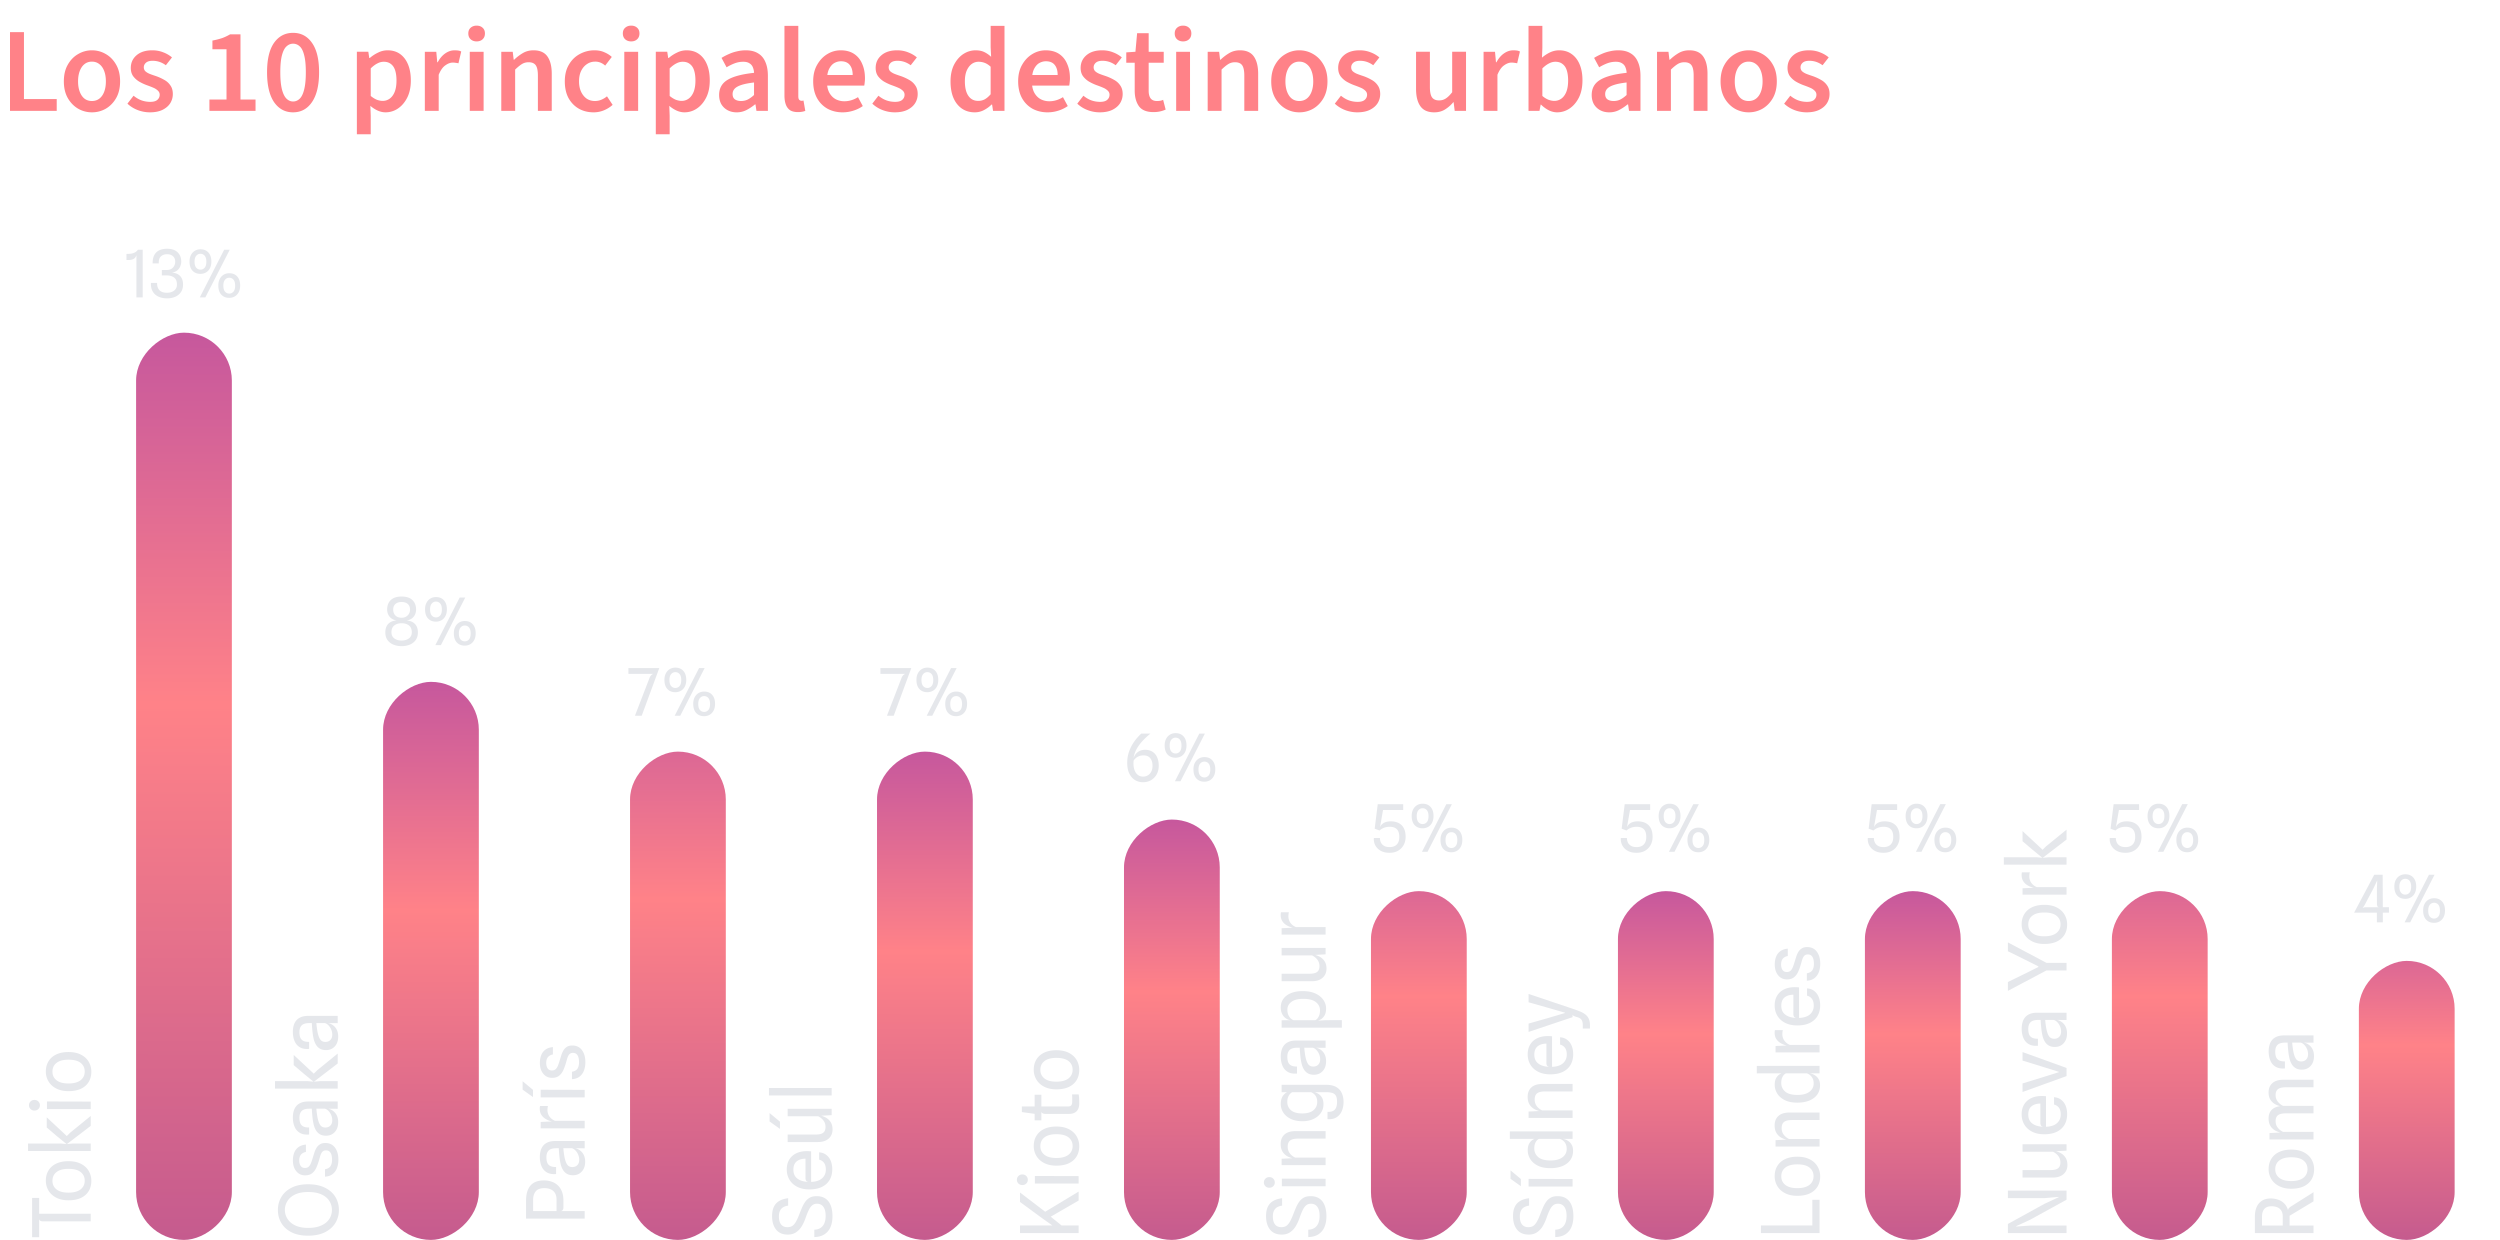
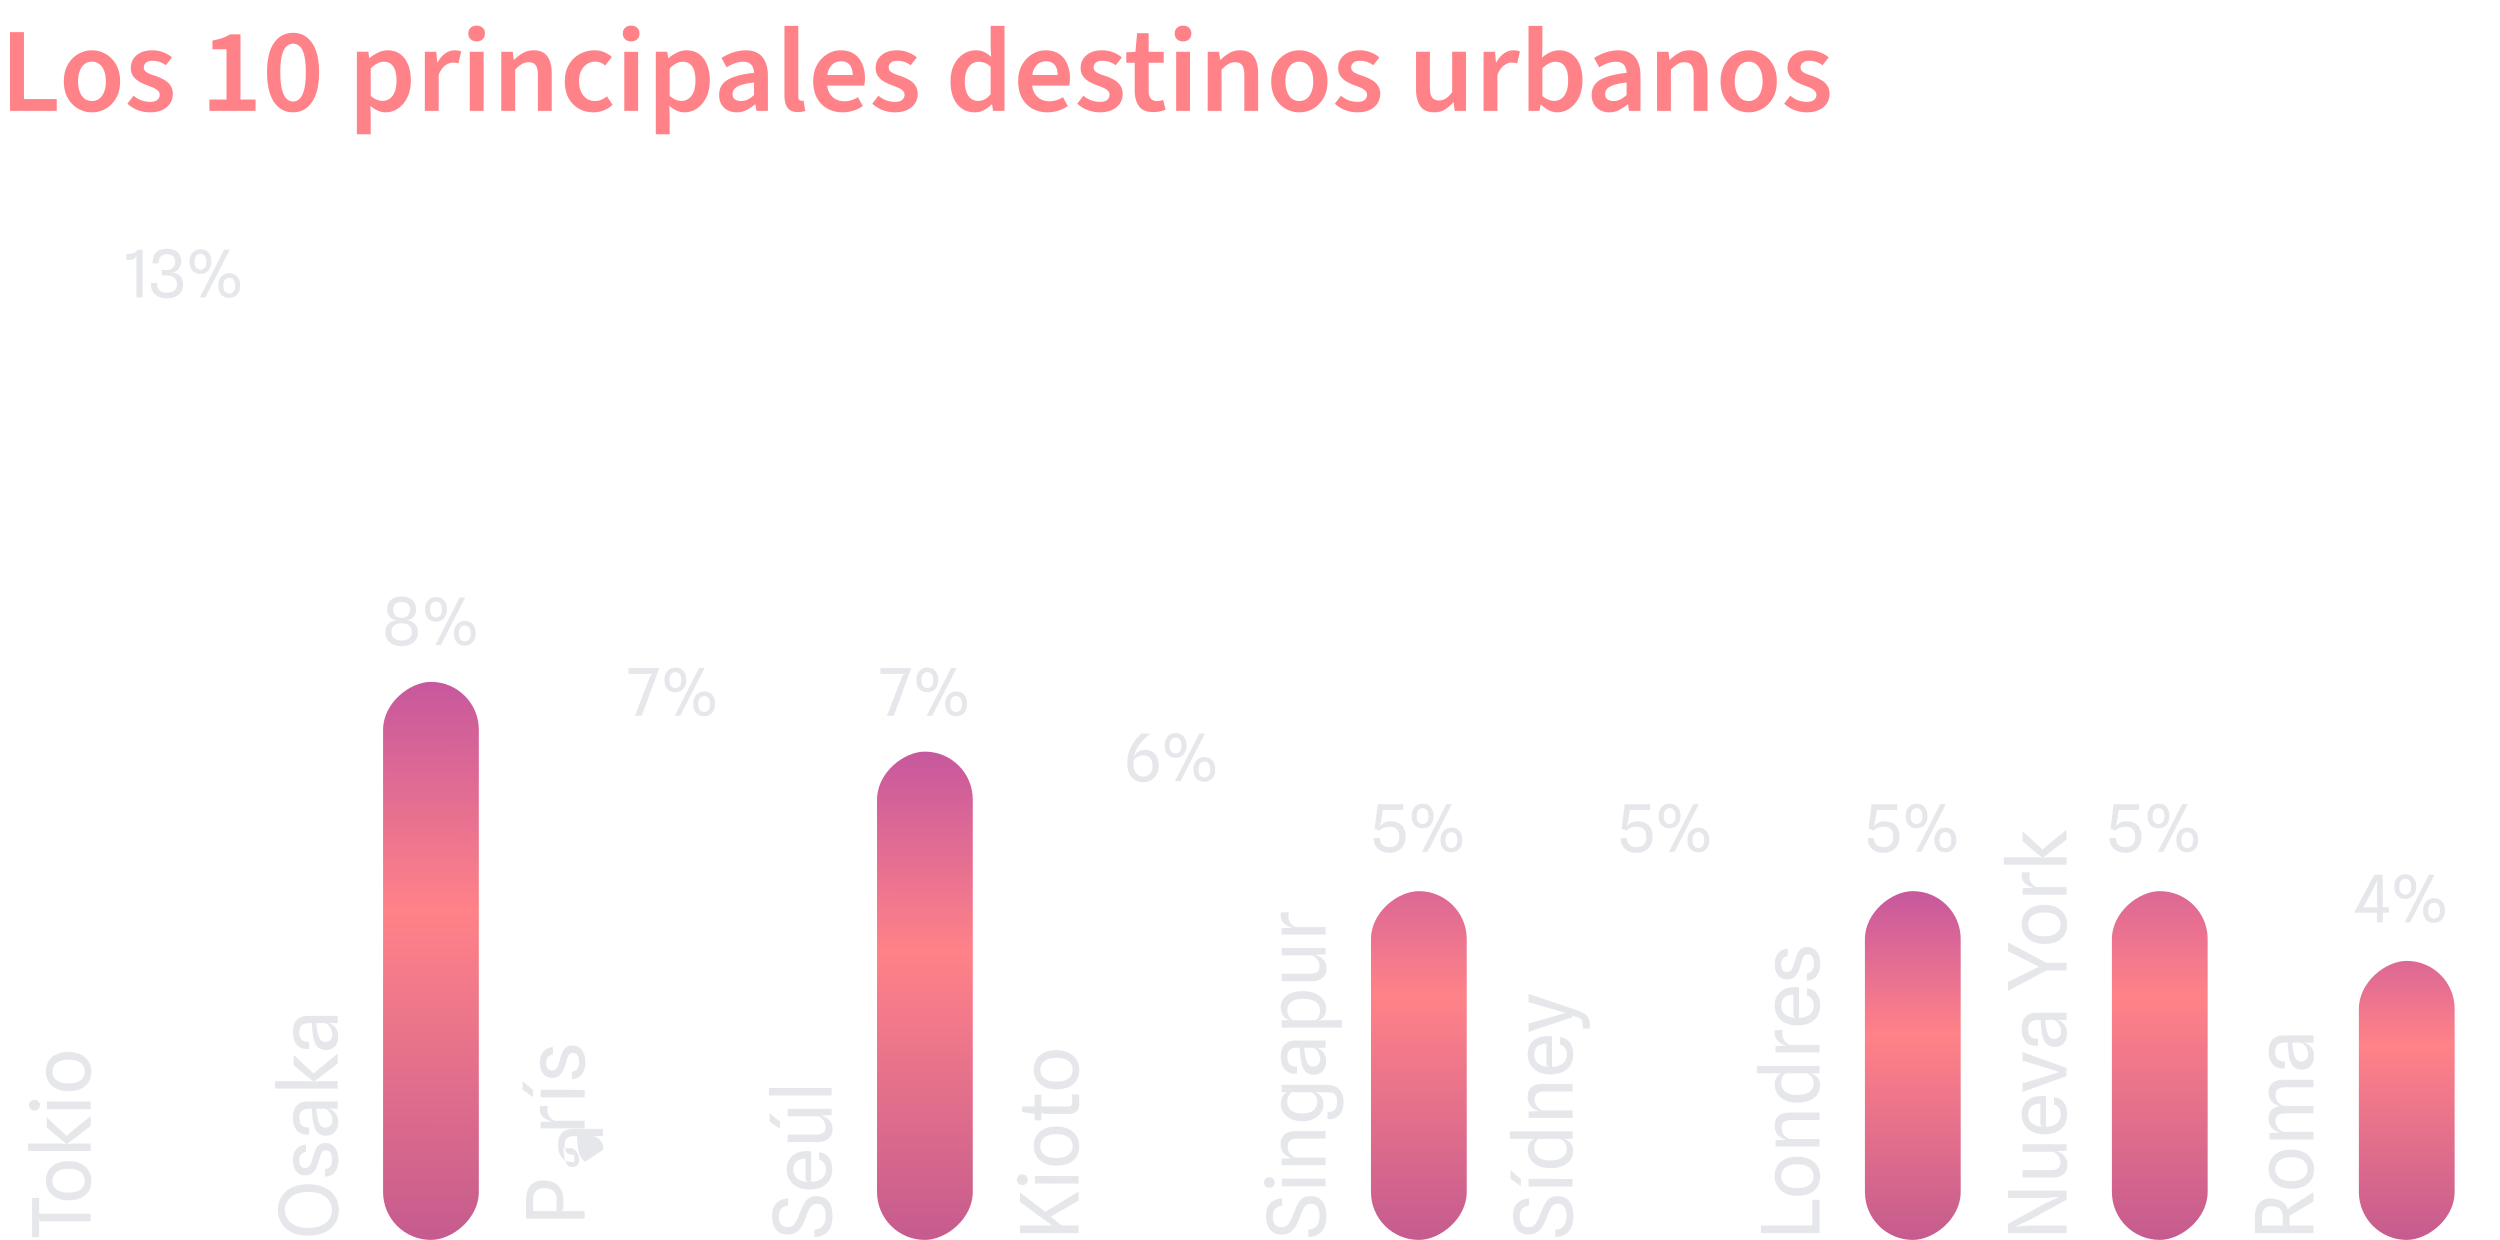
<svg xmlns="http://www.w3.org/2000/svg" xmlns:xlink="http://www.w3.org/1999/xlink" fill="none" height="246" width="496">
  <linearGradient id="a">
    <stop offset="0" stop-color="#c55b8e" />
    <stop offset=".476" stop-color="#ff8288" />
    <stop offset="1" stop-color="#a53fa9" />
  </linearGradient>
  <linearGradient id="b" gradientUnits="userSpaceOnUse" x1="27" x2="250.184" xlink:href="#a" y1="255.5" y2="255.826" />
  <linearGradient id="c" gradientUnits="userSpaceOnUse" x1="76" x2="213.283" xlink:href="#a" y1="255.5" y2="255.623" />
  <linearGradient id="d" gradientUnits="userSpaceOnUse" x1="125" x2="267.13" xlink:href="#a" y1="255.5" y2="255.581" />
  <linearGradient id="e" gradientUnits="userSpaceOnUse" x1="174" x2="294.123" xlink:href="#a" y1="255.5" y2="255.594" />
  <linearGradient id="f" gradientUnits="userSpaceOnUse" x1="223" x2="326.409" xlink:href="#a" y1="255.5" y2="255.57" />
  <linearGradient id="g" gradientUnits="userSpaceOnUse" x1="272" x2="373.521" xlink:href="#a" y1="255.5" y2="255.541" />
  <linearGradient id="h" gradientUnits="userSpaceOnUse" x1="321" x2="406.802" xlink:href="#a" y1="255.5" y2="255.548" />
  <linearGradient id="i" gradientUnits="userSpaceOnUse" x1="370" x2="455.802" xlink:href="#a" y1="255.5" y2="255.548" />
  <linearGradient id="j" gradientUnits="userSpaceOnUse" x1="419" x2="520.521" xlink:href="#a" y1="255.5" y2="255.541" />
  <linearGradient id="k" gradientUnits="userSpaceOnUse" x1="468" x2="549.217" xlink:href="#a" y1="255.5" y2="255.526" />
-   <rect fill="url(#b)" height="19" rx="9.5" transform="matrix(0 -1 1 0 -219 273)" width="180" x="27" y="246" />
  <path d="m18 242.312h-9.52a.937.937 0 0 1 -.464-.104.556.556 0 0 1 -.248-.296v3.544h-1.4v-7.792h1.4v3.136h10.232zm.12-8.028c0 .768-.173 1.442-.52 2.024-.347.576-.856 1.026-1.528 1.352-.677.32-1.507.48-2.488.48-.928 0-1.728-.171-2.4-.512-.672-.342-1.187-.806-1.544-1.392a3.724 3.724 0 0 1 -.544-1.984c0-.795.181-1.48.544-2.056.357-.582.872-1.03 1.544-1.344.672-.315 1.472-.472 2.4-.472.981 0 1.81.176 2.488.528.672.346 1.181.816 1.528 1.408s.52 1.248.52 1.968zm-1.312-.032c0-.715-.267-1.286-.8-1.712-.533-.427-1.341-.64-2.424-.64-1.035 0-1.821.21-2.36.632-.544.416-.816 1-.816 1.752 0 .709.272 1.277.816 1.704.539.421 1.325.632 2.36.632 1.045 0 1.845-.214 2.4-.64.55-.432.824-1.008.824-1.728zm1.192-10.884-4.76 3.648-.24-1.376.936-.928 4.064-3.312zm0 4.984h-12.44v-1.48h6.488l1.168.112h.064l1.216-.112h3.504zm-4.496-2.72-.264 1.384-2.056-1.688-1.912-1.632v-2.016l3.256 3.032zm4.496-5.596h-8.68v-1.504l8.68.024zm-10.08-.76c0 .294-.101.544-.304.752-.203.203-.464.304-.784.304a1.038 1.038 0 0 1 -1.08-1.056c0-.288.101-.533.304-.736.203-.208.461-.312.776-.312.32 0 .581.104.784.312s.304.454.304.736zm10.2-6.649c0 .768-.173 1.443-.52 2.024-.347.576-.856 1.027-1.528 1.352-.677.32-1.507.48-2.488.48-.928 0-1.728-.17-2.4-.512-.672-.341-1.187-.805-1.544-1.392a3.722 3.722 0 0 1 -.544-1.984c0-.794.181-1.48.544-2.056.357-.581.872-1.029 1.544-1.344.672-.314 1.472-.472 2.4-.472.981 0 1.81.176 2.488.528.672.347 1.181.816 1.528 1.408s.52 1.248.52 1.968zm-1.312-.032c0-.714-.267-1.285-.8-1.712-.533-.426-1.341-.64-2.424-.64-1.035 0-1.821.211-2.36.632-.544.416-.816 1-.816 1.752 0 .71.272 1.278.816 1.704.539.422 1.325.632 2.36.632 1.045 0 1.845-.213 2.4-.64.55-.432.824-1.008.824-1.728z" fill="#e5e7eb" />
  <rect fill="url(#c)" height="19" rx="9.5" transform="matrix(0 -1 1 0 -170 322)" width="110.72" x="76" y="246" />
  <path d="m67.24 240.072c0 .939-.235 1.795-.704 2.568-.47.768-1.16 1.381-2.072 1.84-.912.453-2.03.68-3.352.68-1.28 0-2.365-.221-3.256-.664-.89-.448-1.565-1.056-2.024-1.824-.464-.768-.696-1.637-.696-2.608 0-.96.232-1.824.696-2.592.459-.773 1.133-1.384 2.024-1.832.89-.453 1.976-.68 3.256-.68 1.323 0 2.44.227 3.352.68.912.448 1.603 1.059 2.072 1.832.47.768.704 1.635.704 2.6zm-1.384 0c0-.651-.168-1.245-.504-1.784-.336-.544-.853-.979-1.552-1.304s-1.59-.488-2.672-.488c-1.03 0-1.885.163-2.568.488s-1.192.76-1.528 1.304a3.254 3.254 0 0 0 -.512 1.776c0 .619.17 1.2.512 1.744.336.539.845.976 1.528 1.312.683.331 1.539.496 2.568.496.816 0 1.523-.096 2.12-.288.592-.197 1.083-.461 1.472-.792.384-.336.67-.715.856-1.136a3.28 3.28 0 0 0 .28-1.328zm1.28-10.004c0 .603-.09 1.155-.272 1.656a2.738 2.738 0 0 1 -.864 1.208c-.395.31-.901.483-1.52.52v-1.472c.533-.096.901-.306 1.104-.632.197-.33.296-.749.296-1.256 0-.346-.037-.658-.112-.936a1.387 1.387 0 0 0 -.376-.672c-.176-.165-.416-.248-.72-.248-.235 0-.424.051-.568.152a1.122 1.122 0 0 0 -.352.424 3.294 3.294 0 0 0 -.248.64c-.07.24-.144.502-.224.784a11.168 11.168 0 0 1 -.536 1.464 2.89 2.89 0 0 1 -.832 1.08c-.347.272-.81.408-1.392.408-.715 0-1.293-.272-1.736-.816-.448-.544-.672-1.258-.672-2.144 0-.56.085-1.064.256-1.512.17-.453.445-.821.824-1.104.373-.288.875-.464 1.504-.528v1.464a1.77 1.77 0 0 0 -.728.296 1.308 1.308 0 0 0 -.448.552 2.08 2.08 0 0 0 -.152.84c0 .278.04.528.12.752.075.224.195.403.36.536.165.134.384.2.656.2.299 0 .539-.08.72-.24s.333-.386.456-.68c.117-.293.235-.637.352-1.032.096-.304.197-.629.304-.976.101-.346.237-.672.408-.976.17-.309.4-.56.688-.752.283-.197.653-.296 1.112-.296.821 0 1.459.304 1.912.912s.68 1.403.68 2.384zm-.04-7.43c0 .554-.104 1.034-.312 1.44-.213.4-.501.709-.864.928-.363.213-.773.32-1.232.32-.475 0-.875-.094-1.2-.28-.33-.187-.6-.456-.808-.808-.213-.352-.373-.779-.48-1.28a9.99 9.99 0 0 1 -.176-1.048 30.339 30.339 0 0 1 -.16-1.944h-.488c-.699 0-1.2.146-1.504.44-.31.293-.464.749-.464 1.368 0 .384.05.722.152 1.016.101.288.29.512.568.672.272.16.672.237 1.2.232v1.392c-.72.064-1.317-.038-1.792-.304a2.463 2.463 0 0 1 -1.072-1.2c-.24-.534-.36-1.166-.36-1.896 0-.416.05-.814.152-1.192a2.62 2.62 0 0 1 .496-1.008c.23-.294.544-.526.944-.696.4-.171.901-.256 1.504-.256h5.8v1.448l-1.896-.016a2.43 2.43 0 0 1 1.448.904c.363.464.544 1.053.544 1.768zm-1.176-.344c0-.39-.072-.747-.216-1.072a2.662 2.662 0 0 0 -.552-.832c-.224-.224-.453-.366-.688-.424h-1.696c.021.309.059.653.112 1.032.048.378.107.712.176 1 .133.576.312 1.005.536 1.288.224.277.547.416.968.416.25 0 .48-.054.688-.16.203-.112.365-.272.488-.48.117-.208.179-.464.184-.768zm1.08-11.301-4.76 3.648-.24-1.376.936-.928 4.064-3.312zm0 4.984h-12.44v-1.48h6.488l1.168.112h.064l1.216-.112h3.504zm-4.496-2.72-.264 1.384-2.056-1.688-1.912-1.632v-2.016l3.256 3.032zm4.592-7.604c0 .555-.104 1.035-.312 1.44-.213.4-.501.71-.864.928-.363.214-.773.32-1.232.32-.475 0-.875-.093-1.2-.28a2.17 2.17 0 0 1 -.808-.808 4.101 4.101 0 0 1 -.48-1.28 9.947 9.947 0 0 1 -.176-1.048 29.888 29.888 0 0 1 -.16-1.944h-.488c-.699 0-1.2.147-1.504.44-.31.294-.464.75-.464 1.368 0 .384.05.723.152 1.016.101.288.29.512.568.672.272.16.672.238 1.2.232v1.392c-.72.064-1.317-.037-1.792-.304a2.455 2.455 0 0 1 -1.072-1.2c-.24-.533-.36-1.165-.36-1.896 0-.416.05-.813.152-1.192.096-.378.261-.714.496-1.008.23-.293.544-.525.944-.696.4-.17.901-.256 1.504-.256h5.8v1.448l-1.896-.016a2.439 2.439 0 0 1 1.448.904c.363.464.544 1.054.544 1.768zm-1.176-.344c0-.389-.072-.746-.216-1.072a2.673 2.673 0 0 0 -.552-.832c-.224-.224-.453-.365-.688-.424h-1.696c.021.31.059.654.112 1.032.048.379.107.712.176 1 .133.576.312 1.006.536 1.288.224.278.547.416.968.416.25 0 .48-.053.688-.16.203-.112.365-.272.488-.48.117-.208.179-.464.184-.768z" fill="#e5e7eb" />
-   <rect fill="url(#d)" height="19" rx="9.5" transform="matrix(0 -1 1 0 -121 371)" width="96.88" x="125" y="246" />
-   <path d="m111.784 239.605a.786.786 0 0 1 -.144.456.472.472 0 0 1 -.4.208l-.44.56-.384-.56v-2.288c0-.491-.093-.901-.28-1.232a1.84 1.84 0 0 0 -.824-.76c-.363-.176-.8-.264-1.312-.264-.789 0-1.357.211-1.704.632-.352.421-.528 1.005-.528 1.752v2.208l-1.4.688v-.92-1.064-.768c0-1.333.291-2.341.872-3.024.576-.688 1.469-1.032 2.68-1.032a4.64 4.64 0 0 1 1.48.232c.464.149.875.387 1.232.712.357.32.64.736.848 1.248.203.512.304 1.125.304 1.84zm4.216 2.16h-11.632v-1.496h11.632zm.096-11.284c0 .555-.104 1.035-.312 1.44-.213.4-.501.71-.864.928-.363.214-.773.32-1.232.32-.475 0-.875-.093-1.2-.28a2.167 2.167 0 0 1 -.808-.808 4.116 4.116 0 0 1 -.48-1.28 9.947 9.947 0 0 1 -.176-1.048 29.888 29.888 0 0 1 -.16-1.944h-.488c-.699 0-1.2.147-1.504.44-.309.294-.464.75-.464 1.368 0 .384.051.723.152 1.016.101.288.291.512.568.672.272.16.672.238 1.2.232v1.392c-.72.064-1.317-.037-1.792-.304a2.456 2.456 0 0 1 -1.072-1.2c-.24-.533-.36-1.165-.36-1.896 0-.416.051-.813.152-1.192a2.63 2.63 0 0 1 .496-1.008c.229-.293.544-.525.944-.696.4-.17.901-.256 1.504-.256h5.8v1.448l-1.896-.016a2.439 2.439 0 0 1 1.448.904c.363.464.544 1.054.544 1.768zm-1.176-.344c0-.389-.072-.746-.216-1.072a2.673 2.673 0 0 0 -.552-.832c-.224-.224-.453-.365-.688-.424h-1.696c.021.31.059.654.112 1.032.048.379.107.712.176 1 .133.576.312 1.006.536 1.288.224.278.547.416.968.416.251 0 .48-.053.688-.16.203-.112.365-.272.488-.48.117-.208.179-.464.184-.768zm1.08-6.277h-8.728v-1.264l3.352-.16-.456.176a5.871 5.871 0 0 1 -1.032-.216 3.985 3.985 0 0 1 -1-.472 2.446 2.446 0 0 1 -.76-.792c-.192-.325-.288-.723-.288-1.192 0-.091.005-.176.016-.256a3.67 3.67 0 0 1 .04-.248h1.576a1.81 1.81 0 0 0 -.08.424c-.016.144-.024.28-.024.408 0 .261.051.525.152.792s.264.515.488.744c.219.229.504.419.856.568h5.888zm0-6.143h-8.728v-1.512l8.728.024zm-10.256-.056-2.056-1.472v-1.672l2.056 1.712zm10.392-6.937c0 .603-.091 1.155-.272 1.656a2.743 2.743 0 0 1 -.864 1.208c-.395.31-.901.483-1.52.52v-1.472c.533-.096.901-.306 1.104-.632.197-.33.296-.749.296-1.256 0-.346-.037-.658-.112-.936a1.389 1.389 0 0 0 -.376-.672c-.176-.165-.416-.248-.72-.248-.235 0-.424.051-.568.152a1.125 1.125 0 0 0 -.352.424 3.275 3.275 0 0 0 -.248.64l-.224.784a11.168 11.168 0 0 1 -.536 1.464 2.886 2.886 0 0 1 -.832 1.08c-.347.272-.811.408-1.392.408-.715 0-1.293-.272-1.736-.816-.448-.544-.672-1.258-.672-2.144 0-.56.085-1.064.256-1.512.171-.453.445-.821.824-1.104.373-.288.875-.464 1.504-.528v1.464a1.768 1.768 0 0 0 -.728.296 1.308 1.308 0 0 0 -.448.552c-.101.23-.152.51-.152.84 0 .278.04.528.12.752.075.224.195.403.36.536.165.134.384.2.656.2.299 0 .539-.08.72-.24s.333-.386.456-.68c.117-.293.235-.637.352-1.032.096-.304.197-.629.304-.976.101-.346.237-.672.408-.976.171-.309.4-.56.688-.752.283-.197.653-.296 1.112-.296.821 0 1.459.304 1.912.912s.68 1.403.68 2.384z" fill="#e5e7eb" />
+   <path d="m111.784 239.605a.786.786 0 0 1 -.144.456.472.472 0 0 1 -.4.208l-.44.56-.384-.56v-2.288c0-.491-.093-.901-.28-1.232a1.84 1.84 0 0 0 -.824-.76c-.363-.176-.8-.264-1.312-.264-.789 0-1.357.211-1.704.632-.352.421-.528 1.005-.528 1.752v2.208l-1.4.688v-.92-1.064-.768c0-1.333.291-2.341.872-3.024.576-.688 1.469-1.032 2.68-1.032a4.64 4.64 0 0 1 1.48.232c.464.149.875.387 1.232.712.357.32.64.736.848 1.248.203.512.304 1.125.304 1.84zm4.216 2.16h-11.632v-1.496h11.632zm.096-11.284a2.167 2.167 0 0 1 -.808-.808 4.116 4.116 0 0 1 -.48-1.28 9.947 9.947 0 0 1 -.176-1.048 29.888 29.888 0 0 1 -.16-1.944h-.488c-.699 0-1.2.147-1.504.44-.309.294-.464.75-.464 1.368 0 .384.051.723.152 1.016.101.288.291.512.568.672.272.16.672.238 1.2.232v1.392c-.72.064-1.317-.037-1.792-.304a2.456 2.456 0 0 1 -1.072-1.2c-.24-.533-.36-1.165-.36-1.896 0-.416.051-.813.152-1.192a2.63 2.63 0 0 1 .496-1.008c.229-.293.544-.525.944-.696.4-.17.901-.256 1.504-.256h5.8v1.448l-1.896-.016a2.439 2.439 0 0 1 1.448.904c.363.464.544 1.054.544 1.768zm-1.176-.344c0-.389-.072-.746-.216-1.072a2.673 2.673 0 0 0 -.552-.832c-.224-.224-.453-.365-.688-.424h-1.696c.021.31.059.654.112 1.032.048.379.107.712.176 1 .133.576.312 1.006.536 1.288.224.278.547.416.968.416.251 0 .48-.053.688-.16.203-.112.365-.272.488-.48.117-.208.179-.464.184-.768zm1.08-6.277h-8.728v-1.264l3.352-.16-.456.176a5.871 5.871 0 0 1 -1.032-.216 3.985 3.985 0 0 1 -1-.472 2.446 2.446 0 0 1 -.76-.792c-.192-.325-.288-.723-.288-1.192 0-.091.005-.176.016-.256a3.67 3.67 0 0 1 .04-.248h1.576a1.81 1.81 0 0 0 -.08.424c-.016.144-.024.28-.024.408 0 .261.051.525.152.792s.264.515.488.744c.219.229.504.419.856.568h5.888zm0-6.143h-8.728v-1.512l8.728.024zm-10.256-.056-2.056-1.472v-1.672l2.056 1.712zm10.392-6.937c0 .603-.091 1.155-.272 1.656a2.743 2.743 0 0 1 -.864 1.208c-.395.31-.901.483-1.52.52v-1.472c.533-.096.901-.306 1.104-.632.197-.33.296-.749.296-1.256 0-.346-.037-.658-.112-.936a1.389 1.389 0 0 0 -.376-.672c-.176-.165-.416-.248-.72-.248-.235 0-.424.051-.568.152a1.125 1.125 0 0 0 -.352.424 3.275 3.275 0 0 0 -.248.64l-.224.784a11.168 11.168 0 0 1 -.536 1.464 2.886 2.886 0 0 1 -.832 1.08c-.347.272-.811.408-1.392.408-.715 0-1.293-.272-1.736-.816-.448-.544-.672-1.258-.672-2.144 0-.56.085-1.064.256-1.512.171-.453.445-.821.824-1.104.373-.288.875-.464 1.504-.528v1.464a1.768 1.768 0 0 0 -.728.296 1.308 1.308 0 0 0 -.448.552c-.101.23-.152.51-.152.84 0 .278.04.528.12.752.075.224.195.403.36.536.165.134.384.2.656.2.299 0 .539-.08.72-.24s.333-.386.456-.68c.117-.293.235-.637.352-1.032.096-.304.197-.629.304-.976.101-.346.237-.672.408-.976.171-.309.4-.56.688-.752.283-.197.653-.296 1.112-.296.821 0 1.459.304 1.912.912s.68 1.403.68 2.384z" fill="#e5e7eb" />
  <rect fill="url(#e)" height="19" rx="9.5" transform="matrix(0 -1 1 0 -72 420)" width="96.88" x="174" y="246" />
  <path d="m165.16 241.328c0 .816-.133 1.531-.4 2.144a3.149 3.149 0 0 1 -1.2 1.424c-.533.341-1.2.52-2 .536v-1.464c.512-.016.933-.139 1.264-.368s.579-.544.744-.944c.16-.405.24-.875.24-1.408 0-.581-.075-1.048-.224-1.4-.149-.357-.352-.619-.608-.784a1.6 1.6 0 0 0 -.872-.248c-.395 0-.72.112-.976.336-.261.219-.491.541-.688.968-.203.421-.408.933-.616 1.536a8.565 8.565 0 0 1 -.8 1.704 3.75 3.75 0 0 1 -1.136 1.16c-.448.283-.976.424-1.584.424-1.013 0-1.787-.328-2.32-.984-.533-.661-.8-1.555-.8-2.68 0-.752.12-1.373.36-1.864.24-.496.597-.88 1.072-1.152.469-.272 1.053-.451 1.752-.536v1.472a2.6 2.6 0 0 0 -.96.304 1.55 1.55 0 0 0 -.64.68c-.155.293-.232.685-.232 1.176 0 .667.141 1.187.424 1.56.283.368.707.552 1.272.552.336 0 .629-.067.88-.2.251-.139.488-.384.712-.736s.464-.859.72-1.52c.187-.48.373-.941.56-1.384s.403-.837.648-1.184a2.67 2.67 0 0 1 .904-.824c.357-.203.805-.304 1.344-.304 1.013-.011 1.795.325 2.344 1.008.544.683.816 1.683.816 3zm-.04-9.335c0 .795-.173 1.493-.52 2.096-.347.597-.856 1.061-1.528 1.392-.677.331-1.504.496-2.48.496-.939 0-1.744-.171-2.416-.512s-1.187-.811-1.544-1.408-.536-1.277-.536-2.04c0-.757.163-1.405.488-1.944a3.207 3.207 0 0 1 1.4-1.256c.603-.293 1.325-.437 2.168-.432.171 0 .312.005.424.016s.229.019.352.024v6.064c.96-.037 1.688-.277 2.184-.72.491-.448.736-1.019.736-1.712 0-.587-.123-1.04-.368-1.36a1.62 1.62 0 0 0 -.96-.616v-1.456c.555.037 1.027.208 1.416.512.389.299.685.693.888 1.184.197.491.296 1.048.296 1.672zm-5.312 1.704v-3.816c-.747.011-1.333.195-1.76.552s-.64.904-.64 1.64c0 .773.264 1.36.792 1.76.523.4 1.245.619 2.168.656-.219-.043-.365-.128-.44-.256-.08-.133-.12-.312-.12-.536zm5.368-9.621c0 .752-.256 1.358-.768 1.816-.512.459-1.227.688-2.144.688h-5.992v-1.488h5.592c.437 0 .797-.05 1.08-.152.283-.101.493-.261.632-.48.133-.224.203-.512.208-.864 0-.48-.128-.896-.384-1.248-.261-.357-.621-.653-1.08-.888h-6.048v-1.48h8.728v1.264l-3.032.168.4-.16c.512.07.981.216 1.408.44.421.219.76.526 1.016.92.256.39.384.878.384 1.464zm-10.432-.104-2.056-1.472v-1.672l2.056 1.712zm10.256-6.628h-12.44v-1.488h12.44z" fill="#e5e7eb" />
-   <rect fill="url(#f)" height="19" rx="9.5" transform="matrix(0 -1 1 0 -23 469)" width="83.4" x="223" y="246" />
  <path d="m210.648 243.16-1.464.256-2.376-1.688-4.44-3.256v-1.88l5.352 4.088.456.48zm3.352 1.48h-11.632v-1.512h11.632zm0-6.456-6.248 3.616-.792-1.144 7.04-4.248zm0-3.366h-8.68v-1.504l8.68.024zm-10.08-.76c0 .293-.101.544-.304.752-.203.202-.464.304-.784.304-.315 0-.573-.102-.776-.304a1.038 1.038 0 0 1 -.304-.752 1 1 0 0 1 .304-.736c.203-.208.461-.312.776-.312.32 0 .581.104.784.312s.304.453.304.736zm10.2-6.649c0 .768-.173 1.442-.52 2.024-.347.576-.856 1.026-1.528 1.352-.677.32-1.507.48-2.488.48-.928 0-1.728-.171-2.4-.512-.672-.342-1.187-.806-1.544-1.392a3.721 3.721 0 0 1 -.544-1.984c0-.795.181-1.48.544-2.056.357-.582.872-1.03 1.544-1.344.672-.315 1.472-.472 2.4-.472.981 0 1.811.176 2.488.528.672.346 1.181.816 1.528 1.408a3.82 3.82 0 0 1 .52 1.968zm-1.312-.032c0-.715-.267-1.286-.8-1.712-.533-.427-1.341-.64-2.424-.64-1.035 0-1.821.21-2.36.632-.544.416-.816 1-.816 1.752 0 .709.272 1.277.816 1.704.539.421 1.325.632 2.36.632 1.045 0 1.845-.214 2.4-.64.549-.432.824-1.008.824-1.728zm1.312-8.46c0 .677-.173 1.195-.52 1.552-.352.352-.851.528-1.496.528h-4.736c-.171 0-.328-.035-.472-.104a.505.505 0 0 1 -.288-.304l-.992.408h-.272l-2.608-.36v-1.112h9.12c.341 0 .573-.08.696-.24.117-.16.176-.435.176-.824v-.72a12.486 12.486 0 0 0 -.032-.616h1.312c.053.293.085.597.096.912.011.309.016.603.016.88zm-7.512 3.352h-1.336v-5.072h1.336zm7.512-10.001c0 .768-.173 1.443-.52 2.024-.347.576-.856 1.027-1.528 1.352-.677.32-1.507.48-2.488.48-.928 0-1.728-.171-2.4-.512s-1.187-.805-1.544-1.392a3.719 3.719 0 0 1 -.544-1.984c0-.795.181-1.48.544-2.056.357-.581.872-1.029 1.544-1.344s1.472-.472 2.4-.472c.981 0 1.811.176 2.488.528.672.347 1.181.816 1.528 1.408a3.82 3.82 0 0 1 .52 1.968zm-1.312-.032c0-.715-.267-1.285-.8-1.712s-1.341-.64-2.424-.64c-1.035 0-1.821.211-2.36.632-.544.416-.816 1-.816 1.752 0 .709.272 1.277.816 1.704.539.421 1.325.632 2.36.632 1.045 0 1.845-.213 2.4-.64.549-.432.824-1.008.824-1.728z" fill="#e5e7eb" />
  <rect fill="url(#g)" height="19" rx="9.5" transform="matrix(0 -1 1 0 26 518)" width="69.2" x="272" y="246" />
  <path d="m263.16 241.328c0 .816-.133 1.531-.4 2.144a3.149 3.149 0 0 1 -1.2 1.424c-.533.341-1.2.52-2 .536v-1.464c.512-.016.933-.139 1.264-.368s.579-.544.744-.944c.16-.405.24-.875.24-1.408 0-.581-.075-1.048-.224-1.4-.149-.357-.352-.619-.608-.784a1.6 1.6 0 0 0 -.872-.248c-.395 0-.72.112-.976.336-.261.219-.491.541-.688.968-.203.421-.408.933-.616 1.536a8.565 8.565 0 0 1 -.8 1.704 3.75 3.75 0 0 1 -1.136 1.16c-.448.283-.976.424-1.584.424-1.013 0-1.787-.328-2.32-.984-.533-.661-.8-1.555-.8-2.68 0-.752.12-1.373.36-1.864.24-.496.597-.88 1.072-1.152.469-.272 1.053-.451 1.752-.536v1.472a2.6 2.6 0 0 0 -.96.304 1.55 1.55 0 0 0 -.64.68c-.155.293-.232.685-.232 1.176 0 .667.141 1.187.424 1.56.283.368.707.552 1.272.552.336 0 .629-.067.88-.2.251-.139.488-.384.712-.736s.464-.859.72-1.52c.187-.48.373-.941.56-1.384s.403-.837.648-1.184a2.67 2.67 0 0 1 .904-.824c.357-.203.805-.304 1.344-.304 1.013-.011 1.795.325 2.344 1.008.544.683.816 1.683.816 3zm-.16-5.979h-8.68v-1.504l8.68.024zm-10.08-.76c0 .293-.101.544-.304.752-.203.203-.464.304-.784.304a1.038 1.038 0 0 1 -1.08-1.056c0-.288.101-.533.304-.736.203-.208.461-.312.776-.312.32 0 .581.104.784.312s.304.453.304.736zm10.08-3.432h-8.728v-1.264l3.288-.16-.664.144a4.291 4.291 0 0 1 -1.408-.432 2.604 2.604 0 0 1 -1.016-.936c-.256-.406-.384-.915-.384-1.528 0-.811.251-1.44.752-1.888.496-.454 1.237-.68 2.224-.68h5.936v1.488h-5.448c-.496 0-.896.056-1.2.168-.304.106-.525.28-.664.52-.139.234-.208.549-.208.944 0 .474.131.893.392 1.256.261.357.621.65 1.08.88h6.048zm3.56-12.538c0 .662-.115 1.262-.344 1.8a2.678 2.678 0 0 1 -1.056 1.256c-.469.299-1.064.419-1.784.36v-1.44c.4.016.741-.034 1.024-.152.283-.117.499-.325.648-.624.149-.298.224-.709.224-1.232 0-.512-.075-.904-.224-1.176a1.169 1.169 0 0 0 -.696-.56c-.315-.106-.72-.16-1.216-.16h-2.344c.24.048.499.158.776.328.277.166.515.416.712.752.197.331.296.774.296 1.328 0 .507-.107.966-.32 1.376a3.34 3.34 0 0 1 -.896 1.064 4.23 4.23 0 0 1 -1.32.68 5.388 5.388 0 0 1 -1.6.232c-.949 0-1.744-.16-2.384-.48-.645-.32-1.131-.738-1.456-1.256a3.031 3.031 0 0 1 -.496-1.664c0-.485.067-.882.2-1.192a2.185 2.185 0 0 1 1.04-1.168h-1.072v-1.464h8.816c.843 0 1.517.147 2.024.44.507.294.872.696 1.096 1.208.229.507.347 1.088.352 1.744zm-5.224.024c0-.4-.064-.733-.192-1a1.873 1.873 0 0 0 -1.04-.952h-3.712c-.128.048-.269.152-.424.312s-.288.374-.4.64c-.112.267-.168.592-.168.976 0 .683.245 1.235.736 1.656.485.422 1.229.632 2.232.632.971 0 1.709-.21 2.216-.632.501-.426.752-.97.752-1.632zm1.76-8.099c0 .555-.104 1.035-.312 1.44-.213.4-.501.709-.864.928-.363.213-.773.32-1.232.32-.475 0-.875-.093-1.2-.28a2.175 2.175 0 0 1 -.808-.808c-.213-.352-.373-.779-.48-1.28a9.99 9.99 0 0 1 -.176-1.048 30.111 30.111 0 0 1 -.16-1.944h-.488c-.699 0-1.2.147-1.504.44-.309.293-.464.749-.464 1.368 0 .384.051.723.152 1.016.101.288.291.512.568.672.272.16.672.237 1.2.232v1.392c-.72.064-1.317-.037-1.792-.304a2.465 2.465 0 0 1 -1.072-1.2c-.24-.533-.36-1.165-.36-1.896 0-.416.051-.813.152-1.192.096-.379.261-.715.496-1.008.229-.293.544-.525.944-.696s.901-.256 1.504-.256h5.8v1.448l-1.896-.016a2.434 2.434 0 0 1 1.448.904c.363.464.544 1.053.544 1.768zm-1.176-.344a2.62 2.62 0 0 0 -.216-1.072 2.662 2.662 0 0 0 -.552-.832c-.224-.224-.453-.365-.688-.424h-1.696c.021.309.059.653.112 1.032.048.379.107.712.176 1 .133.576.312 1.005.536 1.288.224.277.547.416.968.416.251 0 .48-.053.688-.16.203-.112.365-.272.488-.48.117-.208.179-.464.184-.768zm1.176-10.125c0 .565-.099 1.021-.296 1.368-.203.341-.435.595-.696.76s-.48.264-.656.296l-.08.472-.416-.568c.128-.048.264-.152.408-.312s.269-.376.376-.648c.101-.277.152-.605.152-.984 0-.656-.269-1.2-.808-1.632-.539-.437-1.384-.656-2.536-.656-1.035 0-1.813.203-2.336.608-.528.4-.792.912-.792 1.536 0 .421.067.779.2 1.072.133.288.296.517.488.688.187.165.368.275.544.328h-.592a1.764 1.764 0 0 1 -.584-.16 2.223 2.223 0 0 1 -.648-.44 2.337 2.337 0 0 1 -.512-.776c-.139-.315-.208-.699-.208-1.152 0-.667.179-1.243.536-1.728s.861-.859 1.512-1.12 1.413-.392 2.288-.392c.795 0 1.485.099 2.072.296.581.197 1.064.464 1.448.8.384.331.669.701.856 1.112.187.405.28.816.28 1.232zm3.128 3.808h-11.952v-1.464l1.176-.016h5.504l.496.096 1.56-.096 3.216-.008zm-3.048-11.713c0 .752-.256 1.358-.768 1.816-.512.459-1.227.688-2.144.688h-5.992v-1.488h5.592c.437 0 .797-.05 1.08-.152.283-.101.493-.261.632-.48.133-.224.203-.512.208-.864 0-.48-.128-.896-.384-1.248-.261-.357-.621-.653-1.08-.888h-6.048v-1.48h8.728v1.264l-3.032.168.4-.16c.512.07.981.216 1.408.44.421.219.76.526 1.016.92.256.39.384.878.384 1.464zm-.176-6.748h-8.728v-1.264l3.352-.16-.456.176a5.871 5.871 0 0 1 -1.032-.216 3.985 3.985 0 0 1 -1-.472 2.446 2.446 0 0 1 -.76-.792c-.192-.325-.288-.722-.288-1.192 0-.09.005-.176.016-.256a3.67 3.67 0 0 1 .04-.248h1.576a1.82 1.82 0 0 0 -.08.424c-.016.144-.024.28-.024.408 0 .262.051.526.152.792.101.267.264.515.488.744.219.23.504.419.856.568h5.888z" fill="#e5e7eb" />
-   <rect fill="url(#h)" height="19" rx="9.5" transform="matrix(0 -1 1 0 75 567)" width="69.2" x="321" y="246" />
  <path d="m312.16 241.328c0 .816-.133 1.531-.4 2.144a3.149 3.149 0 0 1 -1.2 1.424c-.533.341-1.2.52-2 .536v-1.464c.512-.016.933-.139 1.264-.368s.579-.544.744-.944c.16-.405.24-.875.24-1.408 0-.581-.075-1.048-.224-1.4-.149-.357-.352-.619-.608-.784a1.6 1.6 0 0 0 -.872-.248c-.395 0-.72.112-.976.336-.261.219-.491.541-.688.968-.203.421-.408.933-.616 1.536a8.565 8.565 0 0 1 -.8 1.704 3.75 3.75 0 0 1 -1.136 1.16c-.448.283-.976.424-1.584.424-1.013 0-1.787-.328-2.32-.984-.533-.661-.8-1.555-.8-2.68 0-.752.12-1.373.36-1.864.24-.496.597-.88 1.072-1.152.469-.272 1.053-.451 1.752-.536v1.472a2.6 2.6 0 0 0 -.96.304 1.55 1.55 0 0 0 -.64.68c-.155.293-.232.685-.232 1.176 0 .667.141 1.187.424 1.56.283.368.707.552 1.272.552.336 0 .629-.067.88-.2.251-.139.488-.384.712-.736s.464-.859.72-1.52c.187-.48.373-.941.56-1.384s.403-.837.648-1.184a2.67 2.67 0 0 1 .904-.824c.357-.203.805-.304 1.344-.304 1.013-.011 1.795.325 2.344 1.008.544.683.816 1.683.816 3zm-.16-5.923h-8.728v-1.512l8.728.024zm-10.256-.056-2.056-1.472v-1.672l2.056 1.712zm10.352-7.017c0 .709-.187 1.323-.56 1.84-.373.512-.899.907-1.576 1.184-.677.272-1.469.408-2.376.408-1.003 0-1.835-.168-2.496-.504-.667-.341-1.163-.779-1.488-1.312a3.205 3.205 0 0 1 -.496-1.704c0-.581.099-1.037.296-1.368.197-.336.427-.581.688-.736.256-.16.477-.256.664-.288l.08-.472.504.576c-.112.037-.24.128-.384.272-.149.144-.277.349-.384.616-.112.267-.168.605-.168 1.016 0 .688.259 1.256.776 1.704.512.448 1.325.672 2.44.672 1.035 0 1.829-.211 2.384-.632.555-.427.832-.973.832-1.64 0-.416-.072-.76-.216-1.032a1.858 1.858 0 0 0 -.528-.648 2 2 0 0 0 -.584-.328l.288-.08.296.08c.176.027.379.085.608.176.224.091.443.227.656.408s.392.419.536.712c.139.288.208.648.208 1.08zm-.096-2.384-12.448.008v-1.48l12.448-.008zm0-4.151h-8.728v-1.264l3.288-.16-.664.144a4.244 4.244 0 0 1 -1.408-.432 2.604 2.604 0 0 1 -1.016-.936c-.256-.405-.384-.914-.384-1.528 0-.81.251-1.44.752-1.888.496-.453 1.237-.68 2.224-.68h5.936v1.488h-5.448c-.496 0-.896.056-1.2.168-.304.107-.525.28-.664.52-.139.235-.208.55-.208.944 0 .475.131.894.392 1.256.261.358.621.651 1.08.88h6.048zm.12-12.632c0 .795-.173 1.493-.52 2.096-.347.597-.856 1.061-1.528 1.392-.677.331-1.504.496-2.48.496-.939 0-1.744-.171-2.416-.512s-1.187-.811-1.544-1.408-.536-1.277-.536-2.04c0-.757.163-1.405.488-1.944a3.207 3.207 0 0 1 1.4-1.256c.603-.293 1.325-.437 2.168-.432.171 0 .312.005.424.016s.229.019.352.024v6.064c.96-.037 1.688-.277 2.184-.72.491-.448.736-1.019.736-1.712 0-.587-.123-1.04-.368-1.36a1.62 1.62 0 0 0 -.96-.616v-1.456c.555.037 1.027.208 1.416.512.389.299.685.693.888 1.184.197.491.296 1.048.296 1.672zm-5.312 1.704v-3.816c-.747.011-1.333.195-1.76.552s-.64.904-.64 1.64c0 .773.264 1.36.792 1.76.523.4 1.245.619 2.168.656-.219-.043-.365-.128-.44-.256-.08-.133-.12-.312-.12-.536zm8.64-6.807h-1.424v-.648c0-.384-.048-.68-.144-.888a1.006 1.006 0 0 0 -.392-.48 2.257 2.257 0 0 0 -.608-.256 3.813 3.813 0 0 1 -.616-.216.596.596 0 0 1 -.264-.248v.48l-8.728 2.928v-1.656l3.912-1.112 3.304-.984v-.064l-3.304-.952-3.912-1.112v-1.656l8.728 2.936a23.88 23.88 0 0 1 1.424.52c.427.17.789.37 1.088.6.304.229.536.517.696.864.16.341.24.773.24 1.296z" fill="#e5e7eb" />
  <rect fill="url(#i)" height="19" rx="9.5" transform="matrix(0 -1 1 0 124 616)" width="69.2" x="370" y="246" />
  <path d="m361 244.64h-11.632v-1.504h10.968l-.768.76v-5.856h1.432zm.12-11.247c0 .768-.173 1.443-.52 2.024-.347.576-.856 1.027-1.528 1.352-.677.32-1.507.48-2.488.48-.928 0-1.728-.171-2.4-.512s-1.187-.805-1.544-1.392a3.719 3.719 0 0 1 -.544-1.984c0-.795.181-1.48.544-2.056.357-.581.872-1.029 1.544-1.344s1.472-.472 2.4-.472c.981 0 1.811.176 2.488.528.672.347 1.181.816 1.528 1.408a3.82 3.82 0 0 1 .52 1.968zm-1.312-.032c0-.715-.267-1.285-.8-1.712s-1.341-.64-2.424-.64c-1.035 0-1.821.211-2.36.632-.544.416-.816 1-.816 1.752 0 .709.272 1.277.816 1.704.539.421 1.325.632 2.36.632 1.045 0 1.845-.213 2.4-.64.549-.432.824-1.008.824-1.728zm1.192-5.892h-8.728v-1.264l3.288-.16-.664.144a4.244 4.244 0 0 1 -1.408-.432 2.604 2.604 0 0 1 -1.016-.936c-.256-.405-.384-.914-.384-1.528 0-.81.251-1.44.752-1.888.496-.453 1.237-.68 2.224-.68h5.936v1.488h-5.448c-.496 0-.896.056-1.2.168-.304.107-.525.28-.664.52-.139.235-.208.55-.208.944 0 .475.131.894.392 1.256.261.358.621.651 1.08.88h6.048zm.096-12.137c0 .709-.187 1.323-.56 1.84-.373.512-.899.907-1.576 1.184-.677.272-1.469.408-2.376.408-1.003 0-1.835-.168-2.496-.504-.667-.341-1.163-.779-1.488-1.312a3.205 3.205 0 0 1 -.496-1.704c0-.581.099-1.037.296-1.368.197-.336.427-.581.688-.736.256-.16.477-.256.664-.288l.08-.472.504.576c-.112.037-.24.128-.384.272-.149.144-.277.349-.384.616-.112.267-.168.605-.168 1.016 0 .688.259 1.256.776 1.704.512.448 1.325.672 2.44.672 1.035 0 1.829-.211 2.384-.632.555-.427.832-.973.832-1.64 0-.416-.072-.76-.216-1.032a1.858 1.858 0 0 0 -.528-.648 2 2 0 0 0 -.584-.328l.288-.08.296.08c.176.027.379.085.608.176.224.091.443.227.656.408s.392.419.536.712c.139.288.208.648.208 1.08zm-.096-2.384-12.448.008v-1.48l12.448-.008zm0-4.151h-8.728v-1.264l3.352-.16-.456.176a5.871 5.871 0 0 1 -1.032-.216 3.985 3.985 0 0 1 -1-.472 2.446 2.446 0 0 1 -.76-.792c-.192-.325-.288-.722-.288-1.192 0-.09.005-.176.016-.256a3.67 3.67 0 0 1 .04-.248h1.576a1.82 1.82 0 0 0 -.08.424c-.016.144-.024.28-.024.408 0 .262.051.526.152.792.101.267.264.515.488.744.219.23.504.419.856.568h5.888zm.12-9.335c0 .794-.173 1.493-.52 2.096-.347.597-.856 1.061-1.528 1.392-.677.33-1.504.496-2.48.496-.939 0-1.744-.171-2.416-.512-.672-.342-1.187-.811-1.544-1.408-.357-.598-.536-1.278-.536-2.04 0-.758.163-1.406.488-1.944a3.207 3.207 0 0 1 1.4-1.256c.603-.294 1.325-.438 2.168-.432.171 0 .312.005.424.016.112.01.229.018.352.024v6.064c.96-.038 1.688-.278 2.184-.72.491-.448.736-1.019.736-1.712 0-.587-.123-1.04-.368-1.36a1.615 1.615 0 0 0 -.96-.616v-1.456c.555.037 1.027.208 1.416.512.389.298.685.693.888 1.184.197.49.296 1.048.296 1.672zm-5.312 1.704v-3.816c-.747.01-1.333.194-1.76.552-.427.357-.64.904-.64 1.64 0 .773.264 1.36.792 1.76.523.4 1.245.618 2.168.656-.219-.043-.365-.128-.44-.256-.08-.134-.12-.312-.12-.536zm5.328-9.973c0 .603-.091 1.155-.272 1.656a2.743 2.743 0 0 1 -.864 1.208c-.395.31-.901.483-1.52.52v-1.472c.533-.096.901-.306 1.104-.632.197-.33.296-.749.296-1.256 0-.346-.037-.658-.112-.936a1.389 1.389 0 0 0 -.376-.672c-.176-.165-.416-.248-.72-.248-.235 0-.424.051-.568.152a1.125 1.125 0 0 0 -.352.424 3.275 3.275 0 0 0 -.248.64l-.224.784a11.168 11.168 0 0 1 -.536 1.464 2.886 2.886 0 0 1 -.832 1.08c-.347.272-.811.408-1.392.408-.715 0-1.293-.272-1.736-.816-.448-.544-.672-1.258-.672-2.144 0-.56.085-1.064.256-1.512.171-.453.445-.821.824-1.104.373-.288.875-.464 1.504-.528v1.464a1.768 1.768 0 0 0 -.728.296 1.308 1.308 0 0 0 -.448.552c-.101.23-.152.51-.152.84 0 .278.04.528.12.752.075.224.195.403.36.536.165.134.384.2.656.2.299 0 .539-.08.72-.24s.333-.386.456-.68c.117-.293.235-.637.352-1.032.096-.304.197-.629.304-.976.101-.346.237-.672.408-.976.171-.309.4-.56.688-.752.283-.197.653-.296 1.112-.296.821 0 1.459.304 1.912.912s.68 1.403.68 2.384z" fill="#e5e7eb" />
  <rect fill="url(#j)" height="19" rx="9.5" transform="matrix(0 -1 1 0 173 665)" width="69.2" x="419" y="246" />
  <path d="m410 244.64h-11.632v-1.808l7.264-4 2.8-1.304v-.064l-2.848.248h-7.216v-1.496h11.632v1.808l-7.216 3.968-2.776 1.28v.072l2.896-.2h7.096zm.176-13.517c0 .752-.256 1.358-.768 1.816-.512.459-1.227.688-2.144.688h-5.992v-1.488h5.592c.437 0 .797-.05 1.08-.152.283-.101.493-.261.632-.48.133-.224.203-.512.208-.864 0-.48-.128-.896-.384-1.248-.261-.357-.621-.653-1.08-.888h-6.048v-1.48h8.728v1.264l-3.032.168.4-.16c.512.07.981.216 1.408.44.421.219.76.526 1.016.92.256.39.384.878.384 1.464zm-.056-10.068c0 .795-.173 1.494-.52 2.096-.347.598-.856 1.062-1.528 1.392-.677.331-1.504.496-2.48.496-.939 0-1.744-.17-2.416-.512-.672-.341-1.187-.81-1.544-1.408-.357-.597-.536-1.277-.536-2.04 0-.757.163-1.405.488-1.944a3.213 3.213 0 0 1 1.4-1.256c.603-.293 1.325-.437 2.168-.432.171 0 .312.006.424.016.112.011.229.019.352.024v6.064c.96-.037 1.688-.277 2.184-.72.491-.448.736-1.018.736-1.712 0-.586-.123-1.04-.368-1.36a1.625 1.625 0 0 0 -.96-.616v-1.456c.555.038 1.027.208 1.416.512.389.299.685.694.888 1.184.197.491.296 1.048.296 1.672zm-5.312 1.704v-3.816c-.747.011-1.333.195-1.76.552-.427.358-.64.904-.64 1.64 0 .774.264 1.36.792 1.76.523.4 1.245.619 2.168.656-.219-.042-.365-.128-.44-.256-.08-.133-.12-.312-.12-.536zm5.192-9.262-8.728 3.152v-1.696l3.96-1.216 3.256-1.024v-.056l-3.248-1.016-3.968-1.224v-1.688l8.728 3.152zm.096-8.469c0 .555-.104 1.035-.312 1.44-.213.4-.501.71-.864.928-.363.214-.773.32-1.232.32-.475 0-.875-.093-1.2-.28a2.167 2.167 0 0 1 -.808-.808 4.116 4.116 0 0 1 -.48-1.28 9.947 9.947 0 0 1 -.176-1.048 29.888 29.888 0 0 1 -.16-1.944h-.488c-.699 0-1.2.147-1.504.44-.309.294-.464.75-.464 1.368 0 .384.051.723.152 1.016.101.288.291.512.568.672.272.16.672.238 1.2.232v1.392c-.72.064-1.317-.037-1.792-.304a2.456 2.456 0 0 1 -1.072-1.2c-.24-.533-.36-1.165-.36-1.896 0-.416.051-.813.152-1.192a2.63 2.63 0 0 1 .496-1.008c.229-.293.544-.525.944-.696.4-.17.901-.256 1.504-.256h5.8v1.448l-1.896-.016a2.439 2.439 0 0 1 1.448.904c.363.464.544 1.054.544 1.768zm-1.176-.344c0-.389-.072-.746-.216-1.072a2.673 2.673 0 0 0 -.552-.832c-.224-.224-.453-.365-.688-.424h-1.696c.021.31.059.654.112 1.032.048.379.107.712.176 1 .133.576.312 1.006.536 1.288.224.278.547.416.968.416.251 0 .48-.053.688-.16.203-.112.365-.272.488-.48.117-.208.179-.464.184-.768zm-2.848-12.184-7.704 4.088v-1.76l3.176-1.552 2.864-1.424v-.128l-2.856-1.432-3.184-1.568v-1.752l7.704 4.088zm3.928.04h-4.696v-1.512h4.696zm.12-9.116c0 .768-.173 1.443-.52 2.024-.347.576-.856 1.027-1.528 1.352-.677.32-1.507.48-2.488.48-.928 0-1.728-.17-2.4-.512-.672-.341-1.187-.805-1.544-1.392a3.719 3.719 0 0 1 -.544-1.984c0-.794.181-1.48.544-2.056.357-.581.872-1.029 1.544-1.344.672-.314 1.472-.472 2.4-.472.981 0 1.811.176 2.488.528.672.347 1.181.816 1.528 1.408a3.82 3.82 0 0 1 .52 1.968zm-1.312-.032c0-.714-.267-1.285-.8-1.712-.533-.426-1.341-.64-2.424-.64-1.035 0-1.821.211-2.36.632-.544.416-.816 1-.816 1.752 0 .71.272 1.278.816 1.704.539.422 1.325.632 2.36.632 1.045 0 1.845-.213 2.4-.64.549-.432.824-1.008.824-1.728zm1.192-5.892h-8.728v-1.264l3.352-.16-.456.176a5.871 5.871 0 0 1 -1.032-.216 3.985 3.985 0 0 1 -1-.472 2.446 2.446 0 0 1 -.76-.792c-.192-.325-.288-.722-.288-1.192 0-.09.005-.176.016-.256a3.67 3.67 0 0 1 .04-.248h1.576a1.82 1.82 0 0 0 -.08.424c-.016.144-.024.28-.024.408 0 .262.051.526.152.792.101.267.264.515.488.744.219.23.504.419.856.568h5.888zm0-10.929-4.76 3.648-.24-1.376.936-.928 4.064-3.312zm0 4.984h-12.44v-1.48h6.488l1.168.112h.064l1.216-.112h3.504zm-4.496-2.72-.264 1.384-2.056-1.688-1.912-1.632v-2.016l3.256 3.032z" fill="#e5e7eb" />
  <rect fill="url(#k)" height="19" rx="9.5" transform="matrix(0 -1 1 0 222 714)" width="55.36" x="468" y="246" />
  <path d="m459 238.352-4.744 2.856v2.136l-.12.536-.984-.232h-.256v-2.272c0-.501-.099-.901-.296-1.2a1.66 1.66 0 0 0 -.8-.656 3.018 3.018 0 0 0 -1.12-.2c-.448 0-.811.083-1.088.248s-.48.4-.608.704c-.133.299-.2.656-.2 1.072v1.856h-.392l-1.024.688v-.776-.84-.888c0-.731.117-1.365.352-1.904a2.753 2.753 0 0 1 1.056-1.256c.464-.299 1.048-.448 1.752-.448.517 0 1.021.088 1.512.264a3.05 3.05 0 0 1 1.264.848c.357.395.6.92.728 1.576l-.112-.024a1.495 1.495 0 0 1 .048-.464.8.8 0 0 1 .208-.336c.101-.101.245-.211.432-.328l4.392-2.784zm0 6.288h-11.632v-1.488h11.632zm.12-12.653c0 .768-.173 1.443-.52 2.024-.347.576-.856 1.027-1.528 1.352-.677.32-1.507.48-2.488.48-.928 0-1.728-.171-2.4-.512s-1.187-.805-1.544-1.392a3.719 3.719 0 0 1 -.544-1.984c0-.795.181-1.48.544-2.056.357-.581.872-1.029 1.544-1.344s1.472-.472 2.4-.472c.981 0 1.811.176 2.488.528.672.347 1.181.816 1.528 1.408a3.82 3.82 0 0 1 .52 1.968zm-1.312-.032c0-.715-.267-1.285-.8-1.712s-1.341-.64-2.424-.64c-1.035 0-1.821.211-2.36.632-.544.416-.816 1-.816 1.752 0 .709.272 1.277.816 1.704.539.421 1.325.632 2.36.632 1.045 0 1.845-.213 2.4-.64.549-.432.824-1.008.824-1.728zm1.192-5.892h-8.728v-1.264l3.288-.168-.664.144a4.244 4.244 0 0 1 -1.408-.432 2.548 2.548 0 0 1 -1.016-.928c-.256-.4-.384-.904-.384-1.512 0-.709.2-1.272.6-1.688.395-.421 1.003-.68 1.824-.776l.12-.04h6.368v1.488h-5.44c-.496 0-.896.053-1.2.16-.304.101-.525.267-.664.496-.144.229-.216.531-.216.904 0 .469.131.883.392 1.24s.621.651 1.08.88h6.048zm0-10.352h-5.448c-.491 0-.888.053-1.192.16s-.525.275-.664.504c-.144.224-.216.523-.216.896 0 .469.131.883.392 1.24s.621.653 1.08.888l.608.032-.568.144a4.446 4.446 0 0 1 -1.424-.408 2.694 2.694 0 0 1 -1.072-.912c-.272-.4-.408-.901-.408-1.504 0-.795.251-1.413.752-1.856.501-.448 1.243-.672 2.224-.672h5.936zm.096-6.183c0 .555-.104 1.035-.312 1.44-.213.4-.501.71-.864.928-.363.214-.773.32-1.232.32-.475 0-.875-.093-1.2-.28a2.167 2.167 0 0 1 -.808-.808 4.116 4.116 0 0 1 -.48-1.28 9.947 9.947 0 0 1 -.176-1.048 29.888 29.888 0 0 1 -.16-1.944h-.488c-.699 0-1.2.147-1.504.44-.309.294-.464.75-.464 1.368 0 .384.051.723.152 1.016.101.288.291.512.568.672.272.16.672.238 1.2.232v1.392c-.72.064-1.317-.037-1.792-.304a2.456 2.456 0 0 1 -1.072-1.2c-.24-.533-.36-1.165-.36-1.896 0-.416.051-.813.152-1.192a2.63 2.63 0 0 1 .496-1.008c.229-.293.544-.525.944-.696.4-.17.901-.256 1.504-.256h5.8v1.448l-1.896-.016a2.439 2.439 0 0 1 1.448.904c.363.464.544 1.054.544 1.768zm-1.176-.344c0-.389-.072-.746-.216-1.072a2.673 2.673 0 0 0 -.552-.832c-.224-.224-.453-.365-.688-.424h-1.696c.021.31.059.654.112 1.032.048.379.107.712.176 1 .133.576.312 1.006.536 1.288.224.278.547.416.968.416.251 0 .48-.053.688-.16.203-.112.365-.272.488-.48.117-.208.179-.464.184-.768zm-430.857-150.184.006-8.463.293-.988h.949v9.451zm-1.97-7.41v-1.216c.226 0 .438-.006.637-.019.204-.013.39-.043.56-.091.216-.056.41-.139.584-.247.178-.113.34-.269.488-.468l-.234.943c-.07.203-.154.383-.254.539a.995.995 0 0 1 -.429.364 1.768 1.768 0 0 1 -.533.162c-.186.022-.46.033-.819.033zm8.044 7.605a4.33 4.33 0 0 1 -1.268-.182 2.914 2.914 0 0 1 -1.04-.546 2.486 2.486 0 0 1 -.682-.956c-.16-.385-.228-.845-.202-1.378h1.222c-.013.62.143 1.101.468 1.444.33.342.83.51 1.502.507.381-.005.72-.07 1.014-.196.294-.125.526-.307.695-.545.174-.243.26-.538.26-.885 0-.645-.186-1.109-.559-1.39-.372-.282-.858-.423-1.456-.423h-.981v-1.079h.994c.347 0 .644-.074.89-.221.248-.152.436-.351.566-.598.135-.251.202-.522.202-.813 0-.476-.148-.844-.442-1.104-.29-.26-.685-.39-1.183-.39-.503 0-.91.147-1.222.442-.308.29-.444.75-.41 1.378h-1.222c-.008-.663.1-1.21.325-1.639.226-.428.553-.747.982-.955.433-.208.951-.312 1.553-.312.915 0 1.612.234 2.093.702s.722 1.079.722 1.833c0 .316-.063.63-.189.942a2.035 2.035 0 0 1 -.585.806c-.268.226-.626.373-1.072.443.724.06 1.272.294 1.644.702.373.403.56.96.56 1.67 0 .59-.14 1.09-.417 1.502a2.622 2.622 0 0 1 -1.137.929c-.477.208-1.019.312-1.625.312zm6.502-.195 4.836-9.451h1.105l-4.836 9.451zm.136-5.505c.33 0 .605-.126.826-.377.225-.252.338-.653.338-1.203 0-.52-.109-.91-.325-1.17a1.062 1.062 0 0 0 -.858-.39c-.33 0-.605.132-.826.397-.22.26-.331.647-.331 1.163 0 .537.11.936.331 1.196.226.256.507.384.845.384zm-.02.838c-.645 0-1.165-.208-1.56-.624-.394-.42-.59-1.03-.59-1.827 0-.502.095-.933.285-1.293.19-.364.449-.643.774-.838.329-.195.7-.293 1.111-.293.668 0 1.194.217 1.58.65.385.433.578 1.025.578 1.775 0 .528-.097.977-.292 1.345-.191.364-.451.64-.78.825-.33.187-.698.28-1.105.28zm5.734 3.913c.329 0 .604-.126.825-.377.225-.251.338-.652.338-1.203 0-.52-.108-.91-.325-1.17a1.062 1.062 0 0 0 -.858-.39c-.33 0-.604.133-.825.397-.221.26-.332.648-.332 1.163 0 .538.11.937.332 1.197.225.255.507.383.845.383zm-.02.845c-.645 0-1.166-.21-1.56-.63s-.591-1.03-.591-1.827c0-.503.095-.934.286-1.294.19-.364.448-.643.773-.838.33-.195.7-.293 1.112-.293.667 0 1.194.217 1.58.65.385.434.578 1.025.578 1.775 0 .533-.098.981-.293 1.346-.19.364-.45.64-.78.832-.33.186-.697.279-1.105.279zm34.212 69.104a4.238 4.238 0 0 1 -1.645-.306 2.67 2.67 0 0 1 -1.163-.916c-.282-.407-.423-.906-.423-1.495 0-.719.189-1.281.566-1.684s.933-.641 1.67-.715c-.438-.056-.795-.195-1.072-.416a2.012 2.012 0 0 1 -.611-.786 2.309 2.309 0 0 1 -.195-.917c0-.81.242-1.447.728-1.911.49-.463 1.204-.695 2.145-.695.944 0 1.66.234 2.145.702s.728 1.103.728 1.904c0 .308-.065.616-.195.923a2.01 2.01 0 0 1 -.611.787c-.273.221-.627.362-1.06.422.724.07 1.274.308 1.651.715.382.403.572.96.572 1.671 0 .589-.143 1.088-.429 1.495a2.67 2.67 0 0 1 -1.163.916 4.19 4.19 0 0 1 -1.638.306zm0-1.112c.58 0 1.061-.14 1.443-.422.385-.282.578-.687.578-1.216 0-.606-.188-1.057-.565-1.352-.377-.294-.863-.442-1.456-.442-.59 0-1.073.146-1.45.436s-.565.743-.565 1.358c0 .529.188.934.565 1.216s.86.422 1.45.422zm0-4.524c.346 0 .643-.073.89-.221.252-.151.444-.348.579-.591.134-.243.201-.507.201-.793 0-.485-.147-.858-.442-1.118-.294-.264-.704-.397-1.228-.397-.525 0-.934.133-1.229.397-.294.26-.442.633-.442 1.118 0 .286.059.55.176.793.121.243.305.44.552.591.247.148.561.221.943.221zm6.685 5.441 4.836-9.451h1.105l-4.836 9.451zm.137-5.506c.33 0 .604-.125.825-.377.226-.251.338-.652.338-1.202 0-.52-.108-.91-.325-1.17a1.062 1.062 0 0 0 -.858-.39c-.33 0-.604.132-.825.396-.221.26-.332.648-.332 1.164 0 .537.11.936.332 1.196.225.256.507.383.845.383zm-.02.839c-.645 0-1.165-.208-1.56-.624-.394-.42-.591-1.029-.591-1.827 0-.502.095-.933.286-1.293.19-.364.448-.644.773-.839.33-.195.7-.292 1.112-.292.667 0 1.194.217 1.58.65.385.433.578 1.025.578 1.774 0 .529-.098.978-.293 1.346-.19.364-.45.639-.78.825-.33.187-.697.28-1.105.28zm5.733 3.913c.33 0 .605-.126.826-.377.225-.251.338-.652.338-1.203 0-.52-.109-.91-.325-1.17a1.062 1.062 0 0 0 -.858-.39c-.33 0-.605.133-.826.397-.22.26-.331.648-.331 1.163 0 .538.11.936.331 1.196.226.256.507.384.845.384zm-.02.845c-.645 0-1.165-.21-1.56-.631-.394-.42-.59-1.029-.59-1.826 0-.503.095-.934.285-1.294.19-.364.449-.643.774-.838.33-.195.7-.293 1.111-.293.668 0 1.194.217 1.58.65.385.434.578 1.025.578 1.775 0 .533-.097.981-.292 1.345-.19.364-.45.642-.78.832-.33.187-.698.28-1.105.28zm33.777 13.909 2.886-7.482c.074-.195.169-.359.286-.494.117-.138.258-.242.422-.312.169-.073.364-.11.585-.11l.098.097h-5.571v-1.15h6.122l-3.484 9.451h-1.345zm7.886 0 4.836-9.451h1.105l-4.837 9.451h-1.105zm.137-5.506c.329 0 .604-.125.825-.377.226-.251.338-.652.338-1.202 0-.52-.108-.91-.325-1.17a1.06 1.06 0 0 0 -.858-.39c-.329 0-.604.132-.825.396-.221.26-.332.648-.332 1.164 0 .537.111.936.332 1.196.225.256.507.383.845.383zm-.02.839c-.645 0-1.165-.208-1.56-.624-.394-.42-.591-1.029-.591-1.827 0-.502.095-.933.286-1.293.191-.364.448-.644.773-.839.33-.195.7-.292 1.112-.292.667 0 1.194.217 1.579.65.386.433.579 1.025.579 1.774 0 .529-.098.978-.293 1.346a1.96 1.96 0 0 1 -.78.825c-.329.187-.697.28-1.105.28zm5.733 3.913c.33 0 .605-.126.826-.377.225-.251.338-.652.338-1.203 0-.52-.108-.91-.325-1.17a1.063 1.063 0 0 0 -.858-.39c-.329 0-.605.133-.826.397-.221.26-.331.648-.331 1.163 0 .538.11.936.331 1.196.226.256.507.384.845.384zm-.019.845c-.646 0-1.166-.21-1.56-.631-.394-.42-.592-1.029-.592-1.826 0-.503.096-.934.286-1.294.191-.364.449-.643.774-.838a2.14 2.14 0 0 1 1.111-.293c.668 0 1.194.217 1.58.65.386.434.578 1.025.578 1.775 0 .533-.097.981-.292 1.345a2.014 2.014 0 0 1 -.78.832c-.329.187-.698.28-1.105.28zm36.283-.091 2.886-7.482c.074-.195.169-.359.286-.494.117-.138.258-.242.422-.312.169-.073.364-.11.585-.11l.098.097h-5.571v-1.15h6.122l-3.484 9.451h-1.345zm7.886 0 4.836-9.451h1.105l-4.837 9.451h-1.105zm.137-5.506c.329 0 .604-.125.825-.377.226-.251.338-.652.338-1.202 0-.52-.108-.91-.325-1.17a1.06 1.06 0 0 0 -.858-.39c-.329 0-.604.132-.825.396-.221.26-.332.648-.332 1.164 0 .537.111.936.332 1.196.225.256.507.383.845.383zm-.02.839c-.645 0-1.165-.208-1.56-.624-.394-.42-.591-1.029-.591-1.827 0-.502.095-.933.286-1.293.191-.364.448-.644.773-.839.33-.195.7-.292 1.112-.292.667 0 1.194.217 1.579.65.386.433.579 1.025.579 1.774 0 .529-.098.978-.293 1.346a1.96 1.96 0 0 1 -.78.825c-.329.187-.697.28-1.105.28zm5.733 3.913c.33 0 .605-.126.826-.377.225-.251.338-.652.338-1.203 0-.52-.108-.91-.325-1.17a1.063 1.063 0 0 0 -.858-.39c-.329 0-.605.133-.826.397-.221.26-.331.648-.331 1.163 0 .538.11.936.331 1.196.226.256.507.384.845.384zm-.019.845c-.646 0-1.166-.21-1.56-.631-.394-.42-.592-1.029-.592-1.826 0-.503.096-.934.286-1.294.191-.364.449-.643.774-.838a2.14 2.14 0 0 1 1.111-.293c.668 0 1.194.217 1.58.65.386.434.578 1.025.578 1.775 0 .533-.097.981-.292 1.345a2.014 2.014 0 0 1 -.78.832c-.329.187-.698.28-1.105.28zm37.096 13.104a3.057 3.057 0 0 1 -1.586-.423c-.477-.286-.856-.715-1.138-1.287-.281-.572-.422-1.284-.422-2.138 0-.724.097-1.391.292-2.002s.44-1.161.735-1.651a9.49 9.49 0 0 1 .916-1.274c.317-.36.596-.65.839-.871h1.813a24.23 24.23 0 0 0 -.786.689c-.286.26-.576.552-.871.877-.29.321-.561.674-.813 1.06a6.14 6.14 0 0 0 -.624 1.235c-.16.438-.251.903-.273 1.397l-.045-.117c.065-.294.167-.559.305-.793a2.252 2.252 0 0 1 1.203-1.001c.26-.091.542-.136.845-.136.585 0 1.079.13 1.482.39s.708.626.916 1.098c.213.468.319 1.021.319 1.658 0 .511-.082.971-.247 1.378a2.97 2.97 0 0 1 -.676 1.033 2.956 2.956 0 0 1 -.995.657 3.208 3.208 0 0 1 -1.189.221zm.019-1.118c.343 0 .655-.085.936-.254.282-.169.505-.413.67-.734.169-.321.251-.709.247-1.164 0-.641-.152-1.144-.455-1.508-.299-.364-.739-.546-1.32-.546-.338 0-.632.05-.884.15-.251.1-.463.225-.637.377a2.51 2.51 0 0 0 -.429.461.948.948 0 0 0 -.039.267 6.954 6.954 0 0 0 -.013.377c0 .347.039.676.117.988.078.308.195.581.351.819.161.238.362.427.605.565.243.135.526.202.851.202zm6.302.923 4.836-9.451h1.105l-4.837 9.451h-1.105zm.136-5.506c.33 0 .605-.125.826-.377.225-.251.338-.652.338-1.202 0-.52-.108-.91-.325-1.17a1.063 1.063 0 0 0 -.858-.39c-.329 0-.605.132-.826.396-.221.26-.331.648-.331 1.164 0 .537.11.936.331 1.196.226.256.507.383.845.383zm-.019.839c-.646 0-1.166-.208-1.56-.624-.394-.42-.592-1.029-.592-1.827 0-.502.096-.933.286-1.293.191-.364.449-.644.774-.839.329-.195.7-.292 1.111-.292.668 0 1.194.217 1.58.65s.578 1.025.578 1.774c0 .529-.097.978-.292 1.346a1.971 1.971 0 0 1 -.78.825c-.329.187-.698.28-1.105.28zm5.733 3.913c.329 0 .604-.126.825-.377.226-.251.338-.652.338-1.203 0-.52-.108-.91-.325-1.17a1.06 1.06 0 0 0 -.858-.39c-.329 0-.604.133-.825.397-.221.26-.332.648-.332 1.163 0 .538.111.936.332 1.196.225.256.507.384.845.384zm-.02.845c-.645 0-1.165-.21-1.56-.631-.394-.42-.591-1.029-.591-1.826 0-.503.095-.934.286-1.294.191-.364.448-.643.773-.838.33-.195.7-.293 1.112-.293.667 0 1.194.217 1.579.65.386.434.579 1.025.579 1.775 0 .533-.098.981-.293 1.345-.19.364-.45.642-.78.832-.329.187-.697.28-1.105.28zm36.745 14.104c-.702 0-1.293-.139-1.774-.416a2.652 2.652 0 0 1 -1.06-1.086 2.637 2.637 0 0 1 -.273-1.436h1.209c-.008.29.048.574.169.851.122.278.325.507.611.689.291.178.676.267 1.157.267.347 0 .663-.065.949-.195.291-.134.52-.349.689-.644.174-.294.26-.684.26-1.17 0-.702-.16-1.213-.481-1.534-.32-.325-.791-.487-1.41-.487-.425 0-.808.067-1.151.201-.342.13-.635.31-.877.54l-.962-.364.604-4.862h5.051v1.15h-3.998l-.598 3.426c.074-.178.156-.323.247-.436.091-.112.197-.212.319-.299.173-.134.396-.24.669-.318s.581-.117.923-.117c.36 0 .713.05 1.06.149.346.1.658.267.936.501.281.23.505.544.669.942.169.399.254.9.254 1.502 0 .594-.13 1.129-.39 1.605-.26.477-.629.854-1.105 1.132-.477.273-1.042.409-1.697.409zm6.438-.195 4.836-9.451h1.105l-4.837 9.451h-1.105zm.136-5.506c.33 0 .605-.125.826-.377.225-.251.338-.652.338-1.202 0-.52-.109-.91-.325-1.17a1.063 1.063 0 0 0 -.858-.39c-.33 0-.605.132-.826.396-.221.26-.331.648-.331 1.164 0 .537.11.936.331 1.196.226.256.507.383.845.383zm-.019.839c-.646 0-1.166-.208-1.56-.624-.395-.42-.592-1.029-.592-1.827 0-.502.096-.933.286-1.293.191-.364.449-.644.774-.839.329-.195.7-.292 1.111-.292.668 0 1.194.217 1.58.65.385.433.578 1.025.578 1.774 0 .529-.097.978-.292 1.346a1.971 1.971 0 0 1 -.78.825 2.2 2.2 0 0 1 -1.105.28zm5.733 3.913c.329 0 .604-.126.825-.377.226-.251.338-.652.338-1.203 0-.52-.108-.91-.325-1.17a1.06 1.06 0 0 0 -.858-.39c-.329 0-.604.133-.825.397-.221.26-.332.648-.332 1.163 0 .538.111.936.332 1.196.225.256.507.384.845.384zm-.02.845c-.645 0-1.165-.21-1.56-.631-.394-.42-.591-1.029-.591-1.826 0-.503.095-.934.286-1.294.19-.364.448-.643.773-.838.33-.195.7-.293 1.112-.293.667 0 1.194.217 1.579.65.386.434.579 1.025.579 1.775 0 .533-.098.981-.293 1.345-.19.364-.45.642-.78.832-.329.187-.697.28-1.105.28zm36.732.104c-.702 0-1.293-.139-1.774-.416a2.652 2.652 0 0 1 -1.06-1.086 2.637 2.637 0 0 1 -.273-1.436h1.209c-.008.29.048.574.169.851.122.278.325.507.611.689.291.178.676.267 1.157.267.347 0 .663-.065.949-.195.291-.134.52-.349.689-.644.174-.294.26-.684.26-1.17 0-.702-.16-1.213-.481-1.534-.32-.325-.791-.487-1.41-.487-.425 0-.808.067-1.151.201-.342.13-.635.31-.877.54l-.962-.364.604-4.862h5.051v1.15h-3.998l-.598 3.426c.074-.178.156-.323.247-.436.091-.112.197-.212.319-.299.173-.134.396-.24.669-.318s.581-.117.923-.117c.36 0 .713.05 1.06.149.346.1.658.267.936.501.281.23.505.544.669.942.169.399.254.9.254 1.502 0 .594-.13 1.129-.39 1.605-.26.477-.629.854-1.105 1.132-.477.273-1.042.409-1.697.409zm6.438-.195 4.836-9.451h1.105l-4.837 9.451h-1.105zm.136-5.506c.33 0 .605-.125.826-.377.225-.251.338-.652.338-1.202 0-.52-.109-.91-.325-1.17a1.063 1.063 0 0 0 -.858-.39c-.33 0-.605.132-.826.396-.221.26-.331.648-.331 1.164 0 .537.11.936.331 1.196.226.256.507.383.845.383zm-.019.839c-.646 0-1.166-.208-1.56-.624-.395-.42-.592-1.029-.592-1.827 0-.502.096-.933.286-1.293.191-.364.449-.644.774-.839.329-.195.7-.292 1.111-.292.668 0 1.194.217 1.58.65.385.433.578 1.025.578 1.774 0 .529-.097.978-.292 1.346a1.971 1.971 0 0 1 -.78.825 2.2 2.2 0 0 1 -1.105.28zm5.733 3.913c.329 0 .604-.126.825-.377.226-.251.338-.652.338-1.203 0-.52-.108-.91-.325-1.17a1.06 1.06 0 0 0 -.858-.39c-.329 0-.604.133-.825.397-.221.26-.332.648-.332 1.163 0 .538.111.936.332 1.196.225.256.507.384.845.384zm-.02.845c-.645 0-1.165-.21-1.56-.631-.394-.42-.591-1.029-.591-1.826 0-.503.095-.934.286-1.294.19-.364.448-.643.773-.838.33-.195.7-.293 1.112-.293.667 0 1.194.217 1.579.65.386.434.579 1.025.579 1.775 0 .533-.098.981-.293 1.345-.19.364-.45.642-.78.832-.329.187-.697.28-1.105.28zm36.732.104c-.702 0-1.293-.139-1.774-.416a2.652 2.652 0 0 1 -1.06-1.086 2.637 2.637 0 0 1 -.273-1.436h1.209c-.008.29.048.574.169.851.122.278.325.507.611.689.291.178.676.267 1.157.267.347 0 .663-.065.949-.195.291-.134.52-.349.689-.644.174-.294.26-.684.26-1.17 0-.702-.16-1.213-.481-1.534-.32-.325-.791-.487-1.41-.487-.425 0-.808.067-1.151.201-.342.13-.635.31-.877.54l-.962-.364.604-4.862h5.051v1.15h-3.998l-.598 3.426c.074-.178.156-.323.247-.436.091-.112.197-.212.319-.299.173-.134.396-.24.669-.318s.581-.117.923-.117c.36 0 .713.05 1.06.149.346.1.658.267.936.501.281.23.505.544.669.942.169.399.254.9.254 1.502 0 .594-.13 1.129-.39 1.605-.26.477-.629.854-1.105 1.132-.477.273-1.042.409-1.697.409zm6.438-.195 4.836-9.451h1.105l-4.837 9.451h-1.105zm.136-5.506c.33 0 .605-.125.826-.377.225-.251.338-.652.338-1.202 0-.52-.109-.91-.325-1.17a1.063 1.063 0 0 0 -.858-.39c-.33 0-.605.132-.826.396-.221.26-.331.648-.331 1.164 0 .537.11.936.331 1.196.226.256.507.383.845.383zm-.019.839c-.646 0-1.166-.208-1.56-.624-.395-.42-.592-1.029-.592-1.827 0-.502.096-.933.286-1.293.191-.364.449-.644.774-.839.329-.195.7-.292 1.111-.292.668 0 1.194.217 1.58.65.385.433.578 1.025.578 1.774 0 .529-.097.978-.292 1.346a1.971 1.971 0 0 1 -.78.825 2.2 2.2 0 0 1 -1.105.28zm5.733 3.913c.329 0 .604-.126.825-.377.226-.251.338-.652.338-1.203 0-.52-.108-.91-.325-1.17a1.06 1.06 0 0 0 -.858-.39c-.329 0-.604.133-.825.397-.221.26-.332.648-.332 1.163 0 .538.111.936.332 1.196.225.256.507.384.845.384zm-.02.845c-.645 0-1.165-.21-1.56-.631-.394-.42-.591-1.029-.591-1.826 0-.503.095-.934.286-1.294.19-.364.448-.643.773-.838.33-.195.7-.293 1.112-.293.667 0 1.194.217 1.579.65.386.434.579 1.025.579 1.775 0 .533-.098.981-.293 1.345-.19.364-.45.642-.78.832-.329.187-.697.28-1.105.28zm35.732.104c-.702 0-1.293-.139-1.774-.416a2.652 2.652 0 0 1 -1.06-1.086 2.637 2.637 0 0 1 -.273-1.436h1.209c-.008.29.048.574.169.851.122.278.325.507.611.689.291.178.676.267 1.157.267.347 0 .663-.065.949-.195.291-.134.52-.349.689-.644.174-.294.26-.684.26-1.17 0-.702-.16-1.213-.481-1.534-.32-.325-.791-.487-1.41-.487-.425 0-.808.067-1.151.201-.342.13-.635.31-.877.54l-.962-.364.604-4.862h5.051v1.15h-3.998l-.598 3.426c.074-.178.156-.323.247-.436.091-.112.197-.212.319-.299.173-.134.396-.24.669-.318s.581-.117.923-.117c.36 0 .713.05 1.06.149.346.1.658.267.936.501.281.23.505.544.669.942.169.399.254.9.254 1.502 0 .594-.13 1.129-.39 1.605-.26.477-.629.854-1.105 1.132-.477.273-1.042.409-1.697.409zm6.438-.195 4.836-9.451h1.105l-4.837 9.451h-1.105zm.136-5.506c.33 0 .605-.125.826-.377.225-.251.338-.652.338-1.202 0-.52-.109-.91-.325-1.17a1.063 1.063 0 0 0 -.858-.39c-.33 0-.605.132-.826.396-.221.26-.331.648-.331 1.164 0 .537.11.936.331 1.196.226.256.507.383.845.383zm-.019.839c-.646 0-1.166-.208-1.56-.624-.395-.42-.592-1.029-.592-1.827 0-.502.096-.933.286-1.293.191-.364.449-.644.774-.839.329-.195.7-.292 1.111-.292.668 0 1.194.217 1.58.65.385.433.578 1.025.578 1.774 0 .529-.097.978-.292 1.346a1.971 1.971 0 0 1 -.78.825 2.2 2.2 0 0 1 -1.105.28zm5.733 3.913c.329 0 .604-.126.825-.377.226-.251.338-.652.338-1.203 0-.52-.108-.91-.325-1.17a1.06 1.06 0 0 0 -.858-.39c-.329 0-.604.133-.825.397-.221.26-.332.648-.332 1.163 0 .538.111.936.332 1.196.225.256.507.384.845.384zm-.02.845c-.645 0-1.165-.21-1.56-.631-.394-.42-.591-1.029-.591-1.826 0-.503.095-.934.286-1.294.19-.364.448-.643.773-.838.33-.195.7-.293 1.112-.293.667 0 1.194.217 1.579.65.386.434.579 1.025.579 1.775 0 .533-.098.981-.293 1.345-.19.364-.45.642-.78.832-.329.187-.697.28-1.105.28zm37.634 13.909-.007-1.918h-4.517l3.997-7.533h1.697l-.026.032.032 6.416h1.216v1.085h-1.216l.007 1.918zm-2.841-2.808c.083-.061.174-.108.273-.143a.937.937 0 0 1 .299-.052h2.717c-.186 0-.307-.074-.364-.221a1.287 1.287 0 0 1 -.084-.462l-.007-2.99.065-1.664-.734 1.567-1.749 3.308zm8.338 2.808 4.836-9.451h1.105l-4.836 9.451zm.136-5.506c.329 0 .605-.125.826-.377.225-.251.338-.652.338-1.202 0-.52-.109-.91-.325-1.17a1.063 1.063 0 0 0 -.858-.39c-.33 0-.605.132-.826.396-.221.26-.331.648-.331 1.164 0 .537.11.936.331 1.196.225.256.507.383.845.383zm-.019.839c-.646 0-1.166-.208-1.56-.624-.395-.42-.592-1.029-.592-1.827 0-.502.095-.933.286-1.293.191-.364.449-.644.774-.839a2.136 2.136 0 0 1 1.111-.292c.667 0 1.194.217 1.58.65.385.433.578 1.025.578 1.774 0 .529-.097.978-.292 1.346a1.971 1.971 0 0 1 -.78.825 2.2 2.2 0 0 1 -1.105.28zm5.733 3.913c.329 0 .604-.126.825-.377.225-.251.338-.652.338-1.203 0-.52-.108-.91-.325-1.17a1.063 1.063 0 0 0 -.858-.39c-.329 0-.604.133-.825.397-.221.26-.332.648-.332 1.163 0 .538.111.936.332 1.196.225.256.507.384.845.384zm-.02.845c-.646 0-1.166-.21-1.56-.631-.394-.42-.591-1.029-.591-1.826 0-.503.095-.934.286-1.294.19-.364.448-.643.773-.838a2.14 2.14 0 0 1 1.112-.293c.667 0 1.193.217 1.579.65.386.434.579 1.025.579 1.775 0 .533-.098.981-.293 1.345a2.014 2.014 0 0 1 -.78.832c-.329.187-.698.28-1.105.28z" fill="#e5e7eb" />
  <path d="m1.983 22v-15.625h2.771v13.284h6.499v2.341zm16.252.287a5.44 5.44 0 0 1 -2.723-.717c-.845-.494-1.53-1.195-2.055-2.102-.526-.924-.788-2.031-.788-3.321 0-1.306.262-2.413.788-3.321.526-.924 1.21-1.625 2.055-2.103a5.303 5.303 0 0 1 2.723-.74c.988 0 1.904.246 2.748.74.844.478 1.529 1.179 2.055 2.103.525.908.788 2.014.788 3.32 0 1.29-.263 2.398-.788 3.322-.526.907-1.211 1.608-2.055 2.102a5.484 5.484 0 0 1 -2.748.717zm0-2.246c.574 0 1.067-.16 1.482-.478.414-.319.732-.772.955-1.362s.335-1.274.335-2.054-.112-1.466-.335-2.055c-.223-.59-.541-1.043-.955-1.362-.415-.334-.908-.502-1.482-.502-.573 0-1.067.168-1.481.502-.398.319-.709.773-.932 1.362-.223.59-.334 1.274-.334 2.055 0 .78.111 1.465.334 2.054.223.59.534 1.043.932 1.362.414.319.908.478 1.481.478zm11.49 2.246a6.746 6.746 0 0 1 -2.413-.454 6.17 6.17 0 0 1 -2.03-1.266l1.218-1.577c.526.43 1.059.74 1.6.931a5.128 5.128 0 0 0 1.72.287c.638 0 1.108-.135 1.41-.406.303-.27.454-.605.454-1.003 0-.319-.12-.59-.358-.813a2.829 2.829 0 0 0 -.884-.573c-.366-.16-.773-.319-1.218-.478a9.818 9.818 0 0 1 -1.601-.74 4.271 4.271 0 0 1 -1.219-1.1c-.302-.446-.454-.98-.454-1.6 0-1.036.383-1.88 1.147-2.533.765-.653 1.8-.98 3.106-.98.796 0 1.53.136 2.198.407a5.69 5.69 0 0 1 1.72 1.003l-1.218 1.553a4.631 4.631 0 0 0 -1.266-.669 4.28 4.28 0 0 0 -1.362-.215c-.59 0-1.028.128-1.314.382-.287.255-.43.558-.43.908 0 .287.087.534.262.74.192.192.462.367.813.527.35.143.772.294 1.266.454.605.207 1.17.461 1.696.764.526.287.94.661 1.243 1.123.318.446.477 1.011.477 1.696 0 .67-.175 1.282-.525 1.84-.35.541-.868.98-1.553 1.314-.67.318-1.497.478-2.485.478zm11.823-.287v-2.246h3.393v-9.986h-2.796v-1.72c.749-.144 1.402-.311 1.96-.502a9.313 9.313 0 0 0 1.552-.74h2.055v12.948h2.986v2.246zm16.597.287c-1.577 0-2.835-.677-3.775-2.031-.923-1.37-1.385-3.345-1.385-5.925 0-2.564.462-4.508 1.386-5.83.94-1.322 2.197-1.983 3.774-1.983s2.827.661 3.751 1.983c.94 1.322 1.41 3.266 1.41 5.83 0 2.58-.47 4.555-1.41 5.925-.924 1.354-2.174 2.03-3.75 2.03zm0-2.15c.494 0 .932-.184 1.314-.55.383-.366.677-.972.884-1.816.223-.86.335-2.007.335-3.44 0-1.434-.112-2.564-.335-3.393-.207-.828-.501-1.41-.884-1.744a1.889 1.889 0 0 0 -1.314-.525c-.478 0-.908.175-1.29.525-.382.335-.685.916-.908 1.744-.223.829-.334 1.96-.334 3.393s.111 2.58.334 3.44c.223.844.526 1.45.908 1.816.383.366.813.55 1.29.55zm12.66 6.498v-16.366h2.27l.191 1.243h.096a7.168 7.168 0 0 1 1.648-1.075 4.17 4.17 0 0 1 1.887-.454c.972 0 1.8.246 2.485.74s1.21 1.187 1.577 2.079c.366.892.55 1.943.55 3.154 0 1.337-.24 2.476-.717 3.416-.478.94-1.1 1.664-1.864 2.174a4.34 4.34 0 0 1 -2.437.74c-.51 0-1.02-.11-1.529-.334a5.85 5.85 0 0 1 -1.481-.955l.072 1.959v3.679zm5.113-6.618c.525 0 .995-.151 1.41-.454.414-.302.74-.748.98-1.338.238-.605.357-1.354.357-2.246 0-.78-.087-1.449-.262-2.006-.176-.558-.454-.98-.837-1.267-.366-.302-.844-.454-1.433-.454-.43 0-.852.112-1.266.335-.414.207-.852.533-1.314.98v5.47c.43.35.844.606 1.242.765.414.143.788.215 1.123.215zm8.372 1.983v-11.73h2.27l.19 2.078h.096c.414-.765.908-1.346 1.481-1.744.59-.414 1.203-.621 1.84-.621.303 0 .557.016.764.047.208.032.399.096.574.192l-.55 2.34a3.711 3.711 0 0 0 -.525-.095 3.28 3.28 0 0 0 -.621-.048c-.462 0-.948.184-1.458.55-.51.35-.947.972-1.314 1.864v7.167zm8.912 0v-11.73h2.748v11.73zm1.362-13.785c-.478 0-.876-.144-1.194-.43-.303-.287-.454-.67-.454-1.147 0-.478.151-.852.454-1.123.318-.287.716-.43 1.194-.43.494 0 .892.143 1.195.43.302.27.454.645.454 1.123s-.152.86-.454 1.147c-.303.286-.701.43-1.195.43zm4.892 13.785v-11.73h2.27l.191 1.576h.096a9.104 9.104 0 0 1 1.72-1.314c.621-.366 1.33-.55 2.126-.55 1.258 0 2.174.407 2.748 1.22.573.811.86 1.958.86 3.44v7.358h-2.748v-7c0-.972-.143-1.657-.43-2.055s-.756-.597-1.409-.597c-.51 0-.964.127-1.362.382-.383.239-.821.597-1.314 1.075v8.195zm18.315.287c-1.083 0-2.055-.24-2.915-.717-.86-.494-1.545-1.195-2.055-2.102-.494-.924-.74-2.031-.74-3.321 0-1.306.27-2.413.812-3.321.541-.924 1.258-1.625 2.15-2.103a6.01 6.01 0 0 1 2.915-.74c.748 0 1.401.127 1.959.382.573.239 1.067.55 1.481.932l-1.314 1.72a3.016 3.016 0 0 0 -.884-.574 2.653 2.653 0 0 0 -1.099-.215c-.621 0-1.17.168-1.648.502-.478.319-.86.773-1.147 1.362-.271.573-.406 1.258-.406 2.055 0 .78.135 1.465.406 2.054.271.574.637 1.028 1.099 1.362.478.319 1.027.478 1.648.478.462 0 .892-.088 1.291-.263.414-.175.78-.398 1.099-.669l1.122 1.696a5.917 5.917 0 0 1 -1.72 1.076 5.196 5.196 0 0 1 -2.054.406zm6.09-.287v-11.73h2.747v11.73zm1.362-13.785c-.478 0-.876-.144-1.195-.43-.303-.287-.454-.67-.454-1.147 0-.478.151-.852.454-1.123.319-.287.717-.43 1.195-.43.493 0 .892.143 1.194.43.303.27.454.645.454 1.123s-.151.86-.454 1.147c-.302.286-.701.43-1.194.43zm4.891 18.42v-16.366h2.269l.192 1.243h.095a7.159 7.159 0 0 1 1.649-1.075 4.167 4.167 0 0 1 1.887-.454c.972 0 1.8.246 2.485.74s1.21 1.187 1.577 2.079c.366.892.549 1.943.549 3.154 0 1.337-.239 2.476-.717 3.416s-1.099 1.664-1.863 2.174a4.341 4.341 0 0 1 -2.437.74c-.51 0-1.02-.11-1.529-.334a5.83 5.83 0 0 1 -1.481-.955l.071 1.959v3.679zm5.112-6.618a2.33 2.33 0 0 0 1.41-.454c.414-.302.741-.748.98-1.338.239-.605.358-1.354.358-2.246 0-.78-.088-1.449-.263-2.006-.175-.558-.454-.98-.836-1.267-.366-.302-.844-.454-1.434-.454-.43 0-.852.112-1.266.335-.414.207-.852.533-1.314.98v5.47c.43.35.844.606 1.243.765.414.143.788.215 1.122.215zm10.936 2.27c-.685 0-1.29-.144-1.815-.43a3.201 3.201 0 0 1 -1.243-1.195c-.286-.525-.43-1.13-.43-1.816 0-1.322.55-2.317 1.649-2.986 1.115-.685 2.875-1.155 5.28-1.41a3.088 3.088 0 0 0 -.239-1.099 1.544 1.544 0 0 0 -.669-.788c-.303-.207-.717-.31-1.242-.31a4.84 4.84 0 0 0 -1.697.31 9.98 9.98 0 0 0 -1.601.788l-1.003-1.863c.43-.271.9-.518 1.41-.74a7.797 7.797 0 0 1 1.624-.55 7.37 7.37 0 0 1 1.792-.215c.972 0 1.776.199 2.413.597.653.382 1.139.956 1.458 1.72.334.749.501 1.672.501 2.771v6.929h-2.269l-.192-1.29h-.095a9.514 9.514 0 0 1 -1.696 1.123 4.179 4.179 0 0 1 -1.936.454zm.86-2.246c.478 0 .916-.096 1.314-.287.415-.207.837-.51 1.267-.908v-2.484c-1.067.127-1.912.294-2.533.501s-1.067.462-1.338.765c-.255.287-.382.629-.382 1.027 0 .494.159.852.478 1.075.318.207.717.31 1.194.31zm11.292 2.198c-.653 0-1.179-.128-1.577-.382-.382-.271-.661-.653-.836-1.147s-.263-1.083-.263-1.768v-13.81h2.748v13.953c0 .35.064.59.191.717a.594.594 0 0 0 .43.191h.167c.064-.016.144-.032.239-.048l.359 2.055a3.42 3.42 0 0 1 -.622.167 4.3 4.3 0 0 1 -.836.072zm8.852.048c-1.099 0-2.095-.24-2.987-.717a5.379 5.379 0 0 1 -2.078-2.102c-.51-.924-.765-2.04-.765-3.345 0-1.275.263-2.366.788-3.273.526-.924 1.203-1.633 2.031-2.127a5.05 5.05 0 0 1 2.628-.74c1.067 0 1.959.239 2.676.716.717.478 1.25 1.14 1.601 1.983.366.829.549 1.784.549 2.867 0 .255-.016.502-.047.741-.016.239-.048.47-.096.693h-8.075v-2.103h5.781c0-.844-.191-1.505-.573-1.983-.382-.493-.972-.74-1.768-.74-.446 0-.884.12-1.314.358-.414.239-.765.645-1.051 1.219-.271.573-.406 1.37-.406 2.389 0 .924.159 1.68.477 2.27.319.573.741 1.003 1.267 1.29.525.27 1.091.406 1.696.406.51 0 .988-.072 1.433-.215a5.311 5.311 0 0 0 1.291-.598l.955 1.768a6.748 6.748 0 0 1 -1.863.908 6.903 6.903 0 0 1 -2.15.335zm10.341 0a6.742 6.742 0 0 1 -2.413-.454 6.162 6.162 0 0 1 -2.031-1.266l1.218-1.577c.526.43 1.059.74 1.601.931a5.13 5.13 0 0 0 1.72.287c.637 0 1.107-.135 1.41-.406.302-.27.454-.605.454-1.003 0-.319-.12-.59-.359-.813a2.822 2.822 0 0 0 -.884-.573c-.366-.16-.772-.319-1.218-.478a9.81 9.81 0 0 1 -1.601-.74 4.26 4.26 0 0 1 -1.218-1.1c-.303-.446-.454-.98-.454-1.6 0-1.036.382-1.88 1.147-2.533.764-.653 1.799-.98 3.105-.98.797 0 1.529.136 2.198.407.669.255 1.243.59 1.721 1.003l-1.219 1.553a4.628 4.628 0 0 0 -1.266-.669 4.28 4.28 0 0 0 -1.362-.215c-.589 0-1.027.128-1.314.382-.287.255-.43.558-.43.908 0 .287.088.534.263.74.191.192.462.367.812.527.351.143.773.294 1.266.454a9.65 9.65 0 0 1 1.697.764c.525.287.939.661 1.242 1.123.319.446.478 1.011.478 1.696 0 .67-.175 1.282-.526 1.84-.35.541-.868.98-1.553 1.314-.669.318-1.497.478-2.484.478zm15.908 0c-1.465 0-2.636-.542-3.512-1.625s-1.314-2.588-1.314-4.515c0-1.275.231-2.374.693-3.297.478-.924 1.091-1.633 1.839-2.127.765-.494 1.577-.74 2.437-.74.669 0 1.235.111 1.697.334a5.42 5.42 0 0 1 1.385.956l-.095-1.888v-4.252h2.747v16.867h-2.269l-.192-1.266h-.095a6.22 6.22 0 0 1 -1.505 1.099 3.84 3.84 0 0 1 -1.816.454zm.669-2.27c.462 0 .892-.104 1.29-.31.398-.224.788-.558 1.171-1.004v-5.471c-.399-.366-.797-.621-1.195-.765a3.504 3.504 0 0 0 -1.194-.215c-.51 0-.972.152-1.386.454-.398.303-.725.74-.98 1.314-.239.574-.358 1.274-.358 2.103 0 1.258.231 2.222.693 2.89.462.67 1.115 1.004 1.959 1.004zm13.748 2.27c-1.099 0-2.094-.24-2.986-.717a5.388 5.388 0 0 1 -2.079-2.102c-.509-.924-.764-2.04-.764-3.345 0-1.275.263-2.366.788-3.273.526-.924 1.203-1.633 2.031-2.127a5.05 5.05 0 0 1 2.628-.74c1.067 0 1.959.239 2.676.716.717.478 1.25 1.14 1.601 1.983.366.829.549 1.784.549 2.867 0 .255-.016.502-.048.741-.016.239-.048.47-.095.693h-8.076v-2.103h5.782c0-.844-.191-1.505-.573-1.983-.383-.493-.972-.74-1.768-.74-.446 0-.884.12-1.314.358-.414.239-.765.645-1.051 1.219-.271.573-.407 1.37-.407 2.389 0 .924.16 1.68.478 2.27.319.573.741 1.003 1.266 1.29.526.27 1.091.406 1.697.406a4.66 4.66 0 0 0 1.433-.215 5.287 5.287 0 0 0 1.29-.598l.956 1.768a6.768 6.768 0 0 1 -1.864.908 6.894 6.894 0 0 1 -2.15.335zm10.341 0a6.75 6.75 0 0 1 -2.413-.454 6.168 6.168 0 0 1 -2.03-1.266l1.218-1.577c.526.43 1.059.74 1.601.931a5.126 5.126 0 0 0 1.72.287c.637 0 1.107-.135 1.409-.406.303-.27.454-.605.454-1.003 0-.319-.119-.59-.358-.813a2.834 2.834 0 0 0 -.884-.573c-.366-.16-.772-.319-1.218-.478a9.81 9.81 0 0 1 -1.601-.74 4.277 4.277 0 0 1 -1.219-1.1c-.302-.446-.454-.98-.454-1.6 0-1.036.383-1.88 1.147-2.533.765-.653 1.8-.98 3.106-.98.797 0 1.529.136 2.198.407a5.69 5.69 0 0 1 1.72 1.003l-1.218 1.553a4.628 4.628 0 0 0 -1.266-.669 4.28 4.28 0 0 0 -1.362-.215c-.59 0-1.028.128-1.314.382-.287.255-.43.558-.43.908 0 .287.087.534.263.74.191.192.461.367.812.527.35.143.772.294 1.266.454a9.64 9.64 0 0 1 1.696.764c.526.287.94.661 1.243 1.123.318.446.478 1.011.478 1.696 0 .67-.176 1.282-.526 1.84-.35.541-.868.98-1.553 1.314-.669.318-1.497.478-2.485.478zm10.683-.048c-1.354 0-2.318-.39-2.891-1.17-.557-.797-.836-1.825-.836-3.083v-5.543h-1.673v-2.053l1.816-.12.335-3.679h2.293v3.68h2.987v2.173h-2.987v5.543c0 .685.136 1.203.406 1.553.271.335.685.502 1.243.502.207 0 .414-.016.621-.048s.406-.095.597-.191l.502 1.935a5.323 5.323 0 0 1 -1.075.359c-.414.095-.86.143-1.338.143zm4.499-.239v-11.73h2.748v11.73zm1.362-13.785c-.478 0-.876-.144-1.194-.43-.303-.287-.454-.67-.454-1.147 0-.478.151-.852.454-1.123.318-.287.716-.43 1.194-.43.494 0 .892.143 1.195.43.302.27.454.645.454 1.123s-.152.86-.454 1.147c-.303.286-.701.43-1.195.43zm4.891 13.785v-11.73h2.27l.191 1.576h.096a9.104 9.104 0 0 1 1.72-1.314c.621-.366 1.33-.55 2.126-.55 1.258 0 2.174.407 2.748 1.22.573.811.86 1.958.86 3.44v7.358h-2.748v-7c0-.972-.143-1.657-.43-2.055s-.756-.597-1.409-.597c-.51 0-.964.127-1.362.382-.383.239-.821.597-1.314 1.075v8.195zm18.171.287a5.438 5.438 0 0 1 -2.723-.717c-.845-.494-1.529-1.195-2.055-2.102-.526-.924-.788-2.031-.788-3.321 0-1.306.262-2.413.788-3.321.526-.924 1.21-1.625 2.055-2.103a5.302 5.302 0 0 1 2.723-.74c.988 0 1.904.246 2.748.74.844.478 1.529 1.179 2.054 2.103.526.908.789 2.014.789 3.32 0 1.29-.263 2.398-.789 3.322-.525.907-1.21 1.608-2.054 2.102a5.484 5.484 0 0 1 -2.748.717zm0-2.246c.574 0 1.067-.16 1.482-.478.414-.319.732-.772.955-1.362s.335-1.274.335-2.054-.112-1.466-.335-2.055c-.223-.59-.541-1.043-.955-1.362-.415-.334-.908-.502-1.482-.502-.573 0-1.067.168-1.481.502-.398.319-.709.773-.932 1.362-.223.59-.334 1.274-.334 2.055 0 .78.111 1.465.334 2.054.223.59.534 1.043.932 1.362.414.319.908.478 1.481.478zm11.49 2.246a6.75 6.75 0 0 1 -2.413-.454 6.183 6.183 0 0 1 -2.031-1.266l1.219-1.577c.525.43 1.059.74 1.601.931a5.122 5.122 0 0 0 1.72.287c.637 0 1.107-.135 1.409-.406.303-.27.454-.605.454-1.003 0-.319-.119-.59-.358-.813a2.834 2.834 0 0 0 -.884-.573 19.54 19.54 0 0 0 -1.219-.478 9.799 9.799 0 0 1 -1.6-.74 4.277 4.277 0 0 1 -1.219-1.1c-.302-.446-.454-.98-.454-1.6 0-1.036.383-1.88 1.147-2.533.765-.653 1.8-.98 3.106-.98.796 0 1.529.136 2.198.407a5.69 5.69 0 0 1 1.72 1.003l-1.218 1.553a4.62 4.62 0 0 0 -1.267-.669 4.273 4.273 0 0 0 -1.361-.215c-.59 0-1.028.128-1.314.382-.287.255-.43.558-.43.908 0 .287.087.534.262.74.192.192.462.367.813.527.35.143.772.294 1.266.454a9.64 9.64 0 0 1 1.696.764c.526.287.94.661 1.243 1.123.318.446.477 1.011.477 1.696 0 .67-.175 1.282-.525 1.84-.351.541-.868.98-1.553 1.314-.669.318-1.497.478-2.485.478zm15.287 0c-1.258 0-2.174-.406-2.747-1.219-.574-.812-.86-1.959-.86-3.44v-7.359h2.747v7c0 .972.144 1.657.43 2.055.287.398.749.597 1.386.597.51 0 .956-.127 1.338-.382.398-.255.82-.669 1.266-1.242v-8.028h2.748v11.731h-2.246l-.215-1.72h-.072a6.8 6.8 0 0 1 -1.672 1.457c-.605.367-1.306.55-2.103.55zm9.788-.287v-11.73h2.269l.192 2.078h.095c.414-.765.908-1.346 1.481-1.744.59-.414 1.203-.621 1.84-.621.303 0 .558.016.765.047.207.032.398.096.573.192l-.55 2.34a3.71 3.71 0 0 0 -.525-.095 3.275 3.275 0 0 0 -.621-.048c-.462 0-.948.184-1.458.55-.509.35-.947.972-1.314 1.864v7.167zm14.599.287c-.526 0-1.068-.128-1.625-.383a6.388 6.388 0 0 1 -1.577-1.146h-.072l-.239 1.242h-2.174v-16.867h2.748v4.347l-.072 1.959a6.96 6.96 0 0 1 1.601-1.051 4.254 4.254 0 0 1 1.792-.406c.971 0 1.8.246 2.484.74.701.494 1.235 1.187 1.601 2.079.367.876.55 1.92.55 3.13 0 1.338-.239 2.484-.717 3.44-.478.94-1.099 1.664-1.864 2.174-.748.494-1.56.74-2.436.74zm-.574-2.27a2.33 2.33 0 0 0 1.41-.454c.414-.302.74-.748.979-1.338.239-.605.359-1.354.359-2.246 0-.78-.088-1.449-.263-2.006-.175-.558-.454-.98-.836-1.267-.367-.302-.845-.454-1.434-.454-.43 0-.852.112-1.266.335-.414.207-.852.533-1.314.98v5.47c.414.35.828.606 1.242.765.414.143.789.215 1.123.215zm10.913 2.27c-.685 0-1.29-.144-1.816-.43a3.192 3.192 0 0 1 -1.242-1.195c-.287-.525-.43-1.13-.43-1.816 0-1.322.549-2.317 1.648-2.986 1.115-.685 2.875-1.155 5.28-1.41a3.066 3.066 0 0 0 -.239-1.099 1.535 1.535 0 0 0 -.669-.788c-.302-.207-.717-.31-1.242-.31a4.83 4.83 0 0 0 -1.696.31 9.898 9.898 0 0 0 -1.601.788l-1.004-1.863c.43-.271.9-.518 1.41-.74a7.805 7.805 0 0 1 1.625-.55 7.355 7.355 0 0 1 1.791-.215c.972 0 1.776.199 2.414.597.653.382 1.138.956 1.457 1.72.334.749.502 1.672.502 2.771v6.929h-2.27l-.191-1.29h-.096a9.478 9.478 0 0 1 -1.696 1.123 4.172 4.172 0 0 1 -1.935.454zm.86-2.246c.478 0 .916-.096 1.314-.287.414-.207.836-.51 1.266-.908v-2.484c-1.067.127-1.911.294-2.532.501-.622.207-1.068.462-1.338.765-.255.287-.383.629-.383 1.027 0 .494.16.852.478 1.075.319.207.717.31 1.195.31zm8.616 1.959v-11.73h2.269l.191 1.576h.096a9.136 9.136 0 0 1 1.72-1.314c.621-.366 1.33-.55 2.127-.55 1.258 0 2.174.407 2.747 1.22.573.811.86 1.958.86 3.44v7.358h-2.747v-7c0-.972-.144-1.657-.43-2.055-.287-.398-.757-.597-1.41-.597-.51 0-.964.127-1.362.382-.382.239-.82.597-1.314 1.075v8.195zm18.171.287a5.44 5.44 0 0 1 -2.724-.717c-.844-.494-1.529-1.195-2.055-2.102-.525-.924-.788-2.031-.788-3.321 0-1.306.263-2.413.788-3.321.526-.924 1.211-1.625 2.055-2.103a5.303 5.303 0 0 1 2.724-.74c.987 0 1.903.246 2.747.74.844.478 1.529 1.179 2.055 2.103.526.908.788 2.014.788 3.32 0 1.29-.262 2.398-.788 3.322-.526.907-1.211 1.608-2.055 2.102a5.483 5.483 0 0 1 -2.747.717zm0-2.246c.573 0 1.067-.16 1.481-.478.414-.319.733-.772.956-1.362s.334-1.274.334-2.054-.111-1.466-.334-2.055c-.223-.59-.542-1.043-.956-1.362-.414-.334-.908-.502-1.481-.502-.574 0-1.067.168-1.482.502-.398.319-.708.773-.931 1.362-.223.59-.335 1.274-.335 2.055 0 .78.112 1.465.335 2.054.223.59.533 1.043.931 1.362.415.319.908.478 1.482.478zm11.49 2.246a6.742 6.742 0 0 1 -2.413-.454 6.162 6.162 0 0 1 -2.031-1.266l1.218-1.577c.526.43 1.059.74 1.601.931a5.13 5.13 0 0 0 1.72.287c.637 0 1.107-.135 1.41-.406.302-.27.454-.605.454-1.003 0-.319-.12-.59-.359-.813a2.822 2.822 0 0 0 -.884-.573c-.366-.16-.772-.319-1.218-.478a9.848 9.848 0 0 1 -1.601-.74 4.26 4.26 0 0 1 -1.218-1.1c-.303-.446-.454-.98-.454-1.6 0-1.036.382-1.88 1.147-2.533.764-.653 1.799-.98 3.105-.98.797 0 1.53.136 2.198.407.669.255 1.243.59 1.721 1.003l-1.219 1.553a4.628 4.628 0 0 0 -1.266-.669 4.28 4.28 0 0 0 -1.362-.215c-.589 0-1.027.128-1.314.382-.287.255-.43.558-.43.908 0 .287.088.534.263.74.191.192.462.367.812.527.351.143.773.294 1.266.454a9.65 9.65 0 0 1 1.697.764c.525.287.939.661 1.242 1.123.319.446.478 1.011.478 1.696 0 .67-.175 1.282-.526 1.84-.35.541-.868.98-1.553 1.314-.669.318-1.497.478-2.484.478z" fill="#ff8288" />
</svg>